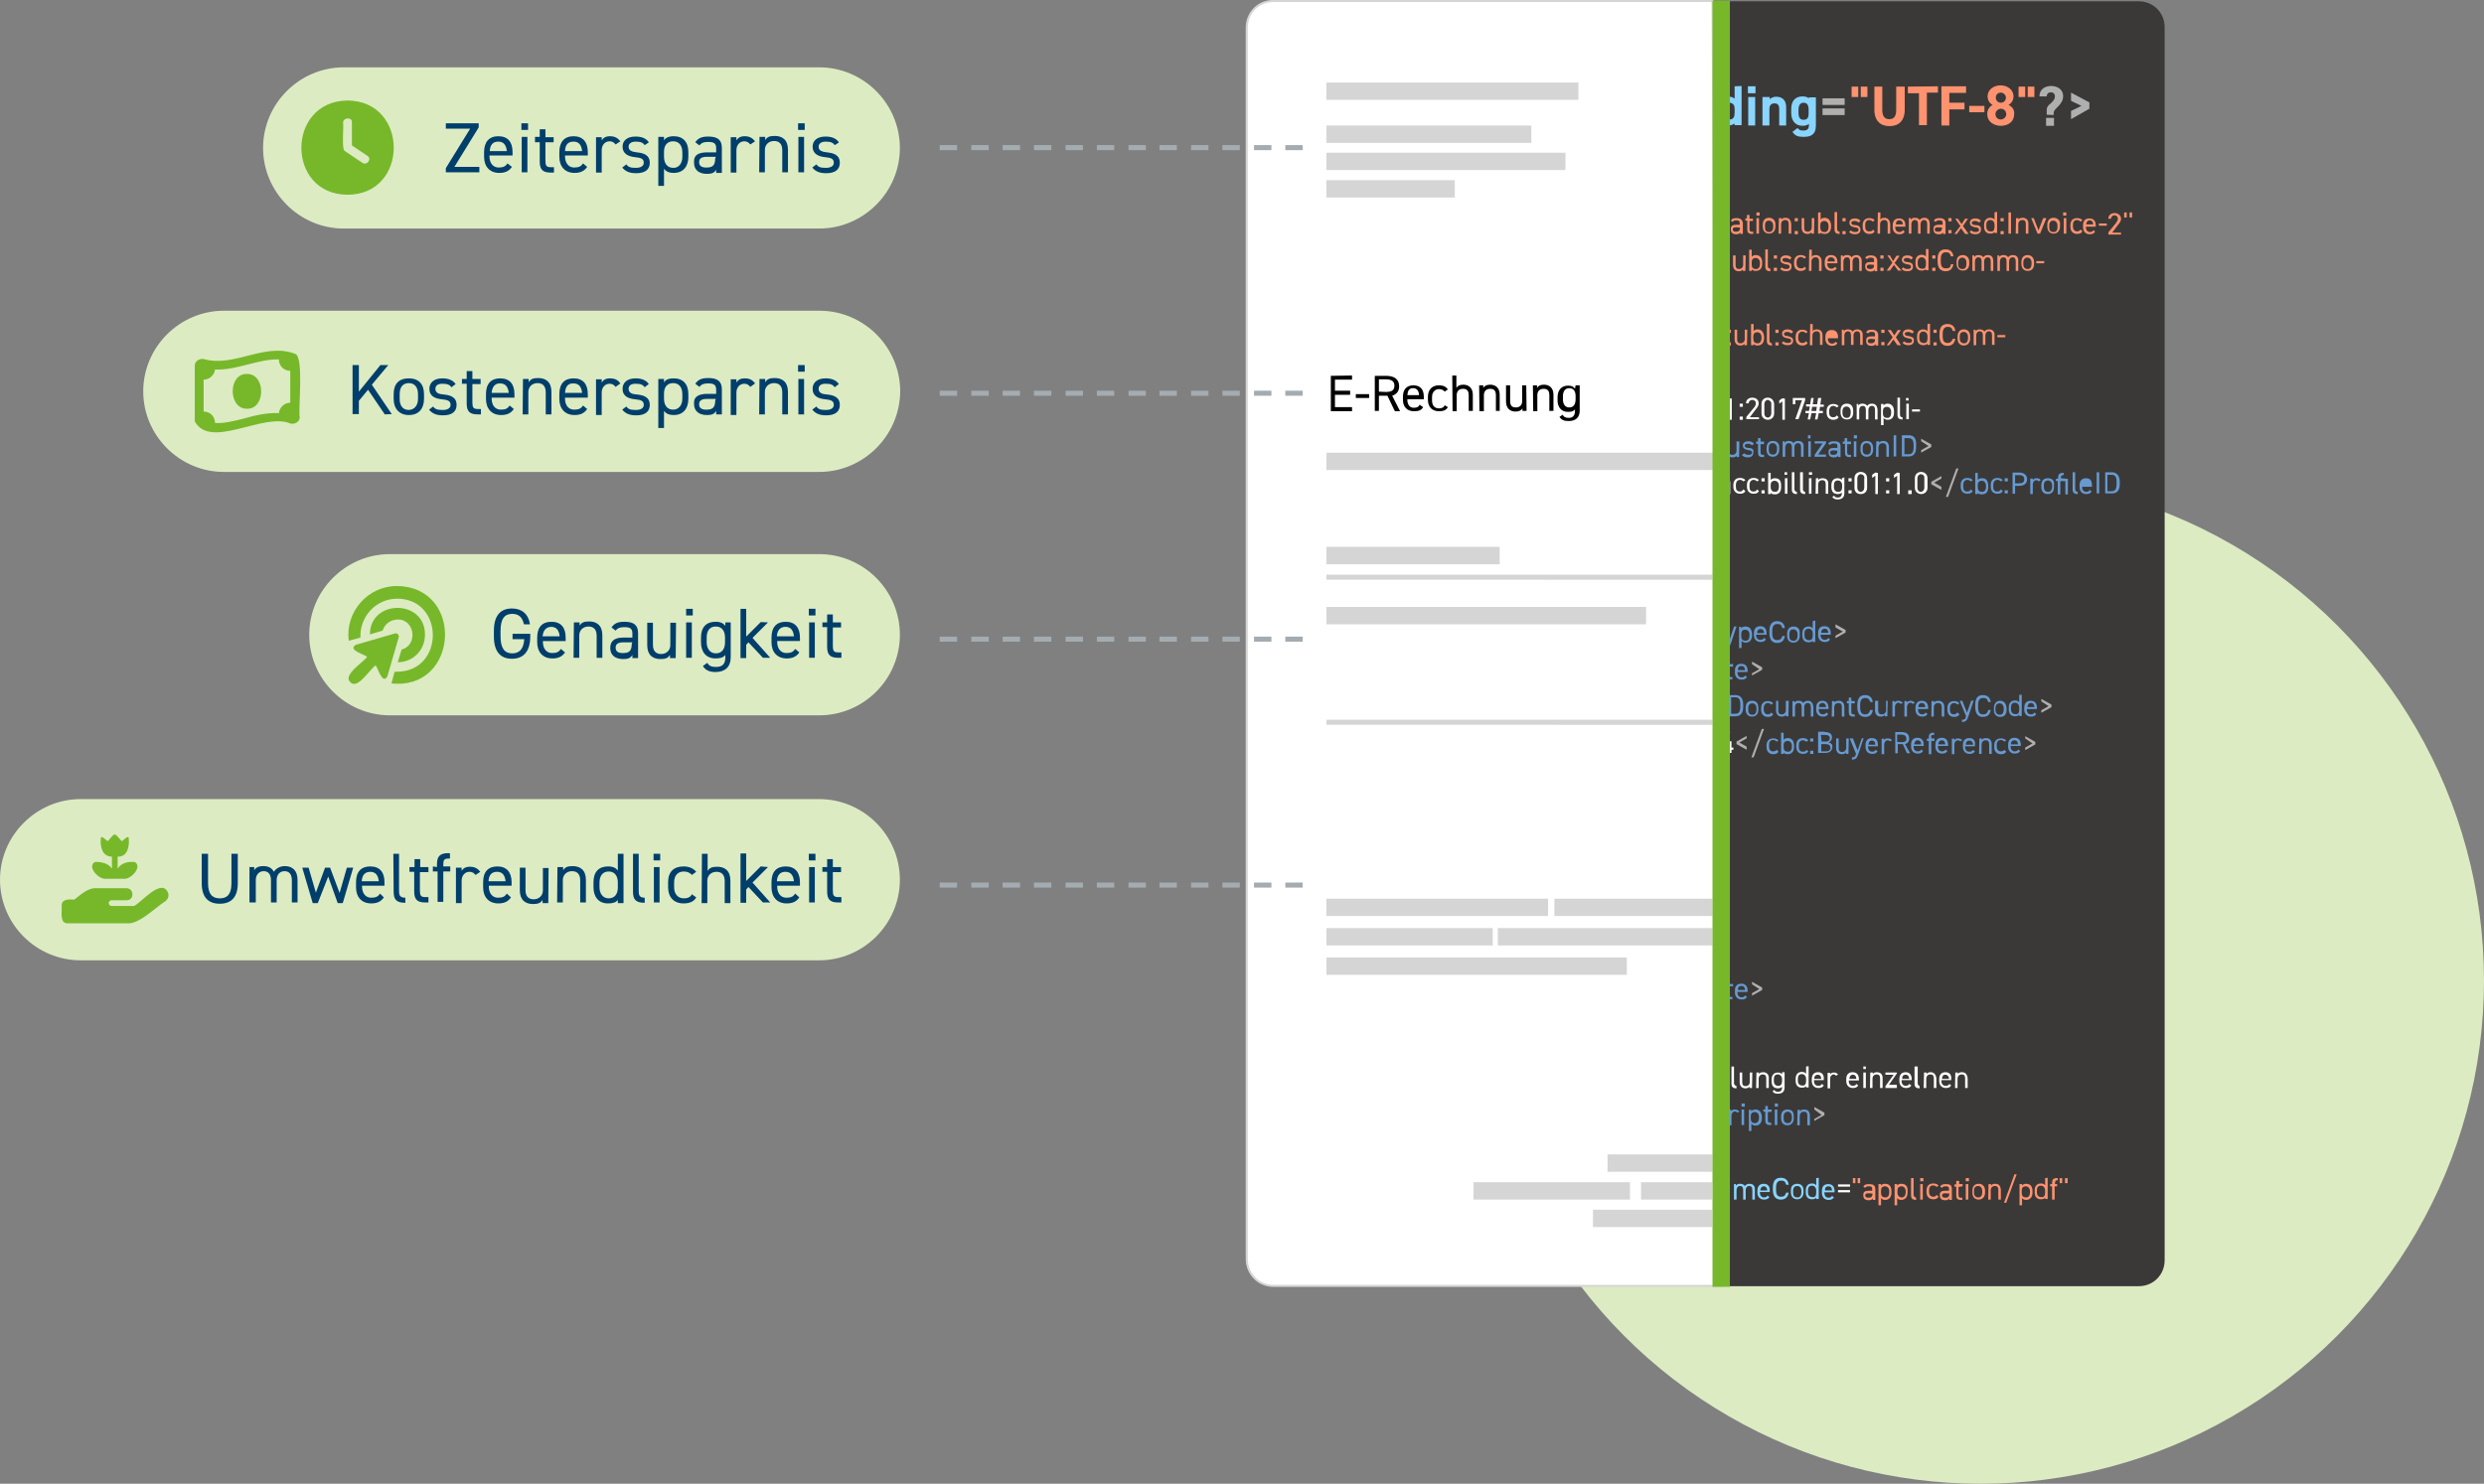
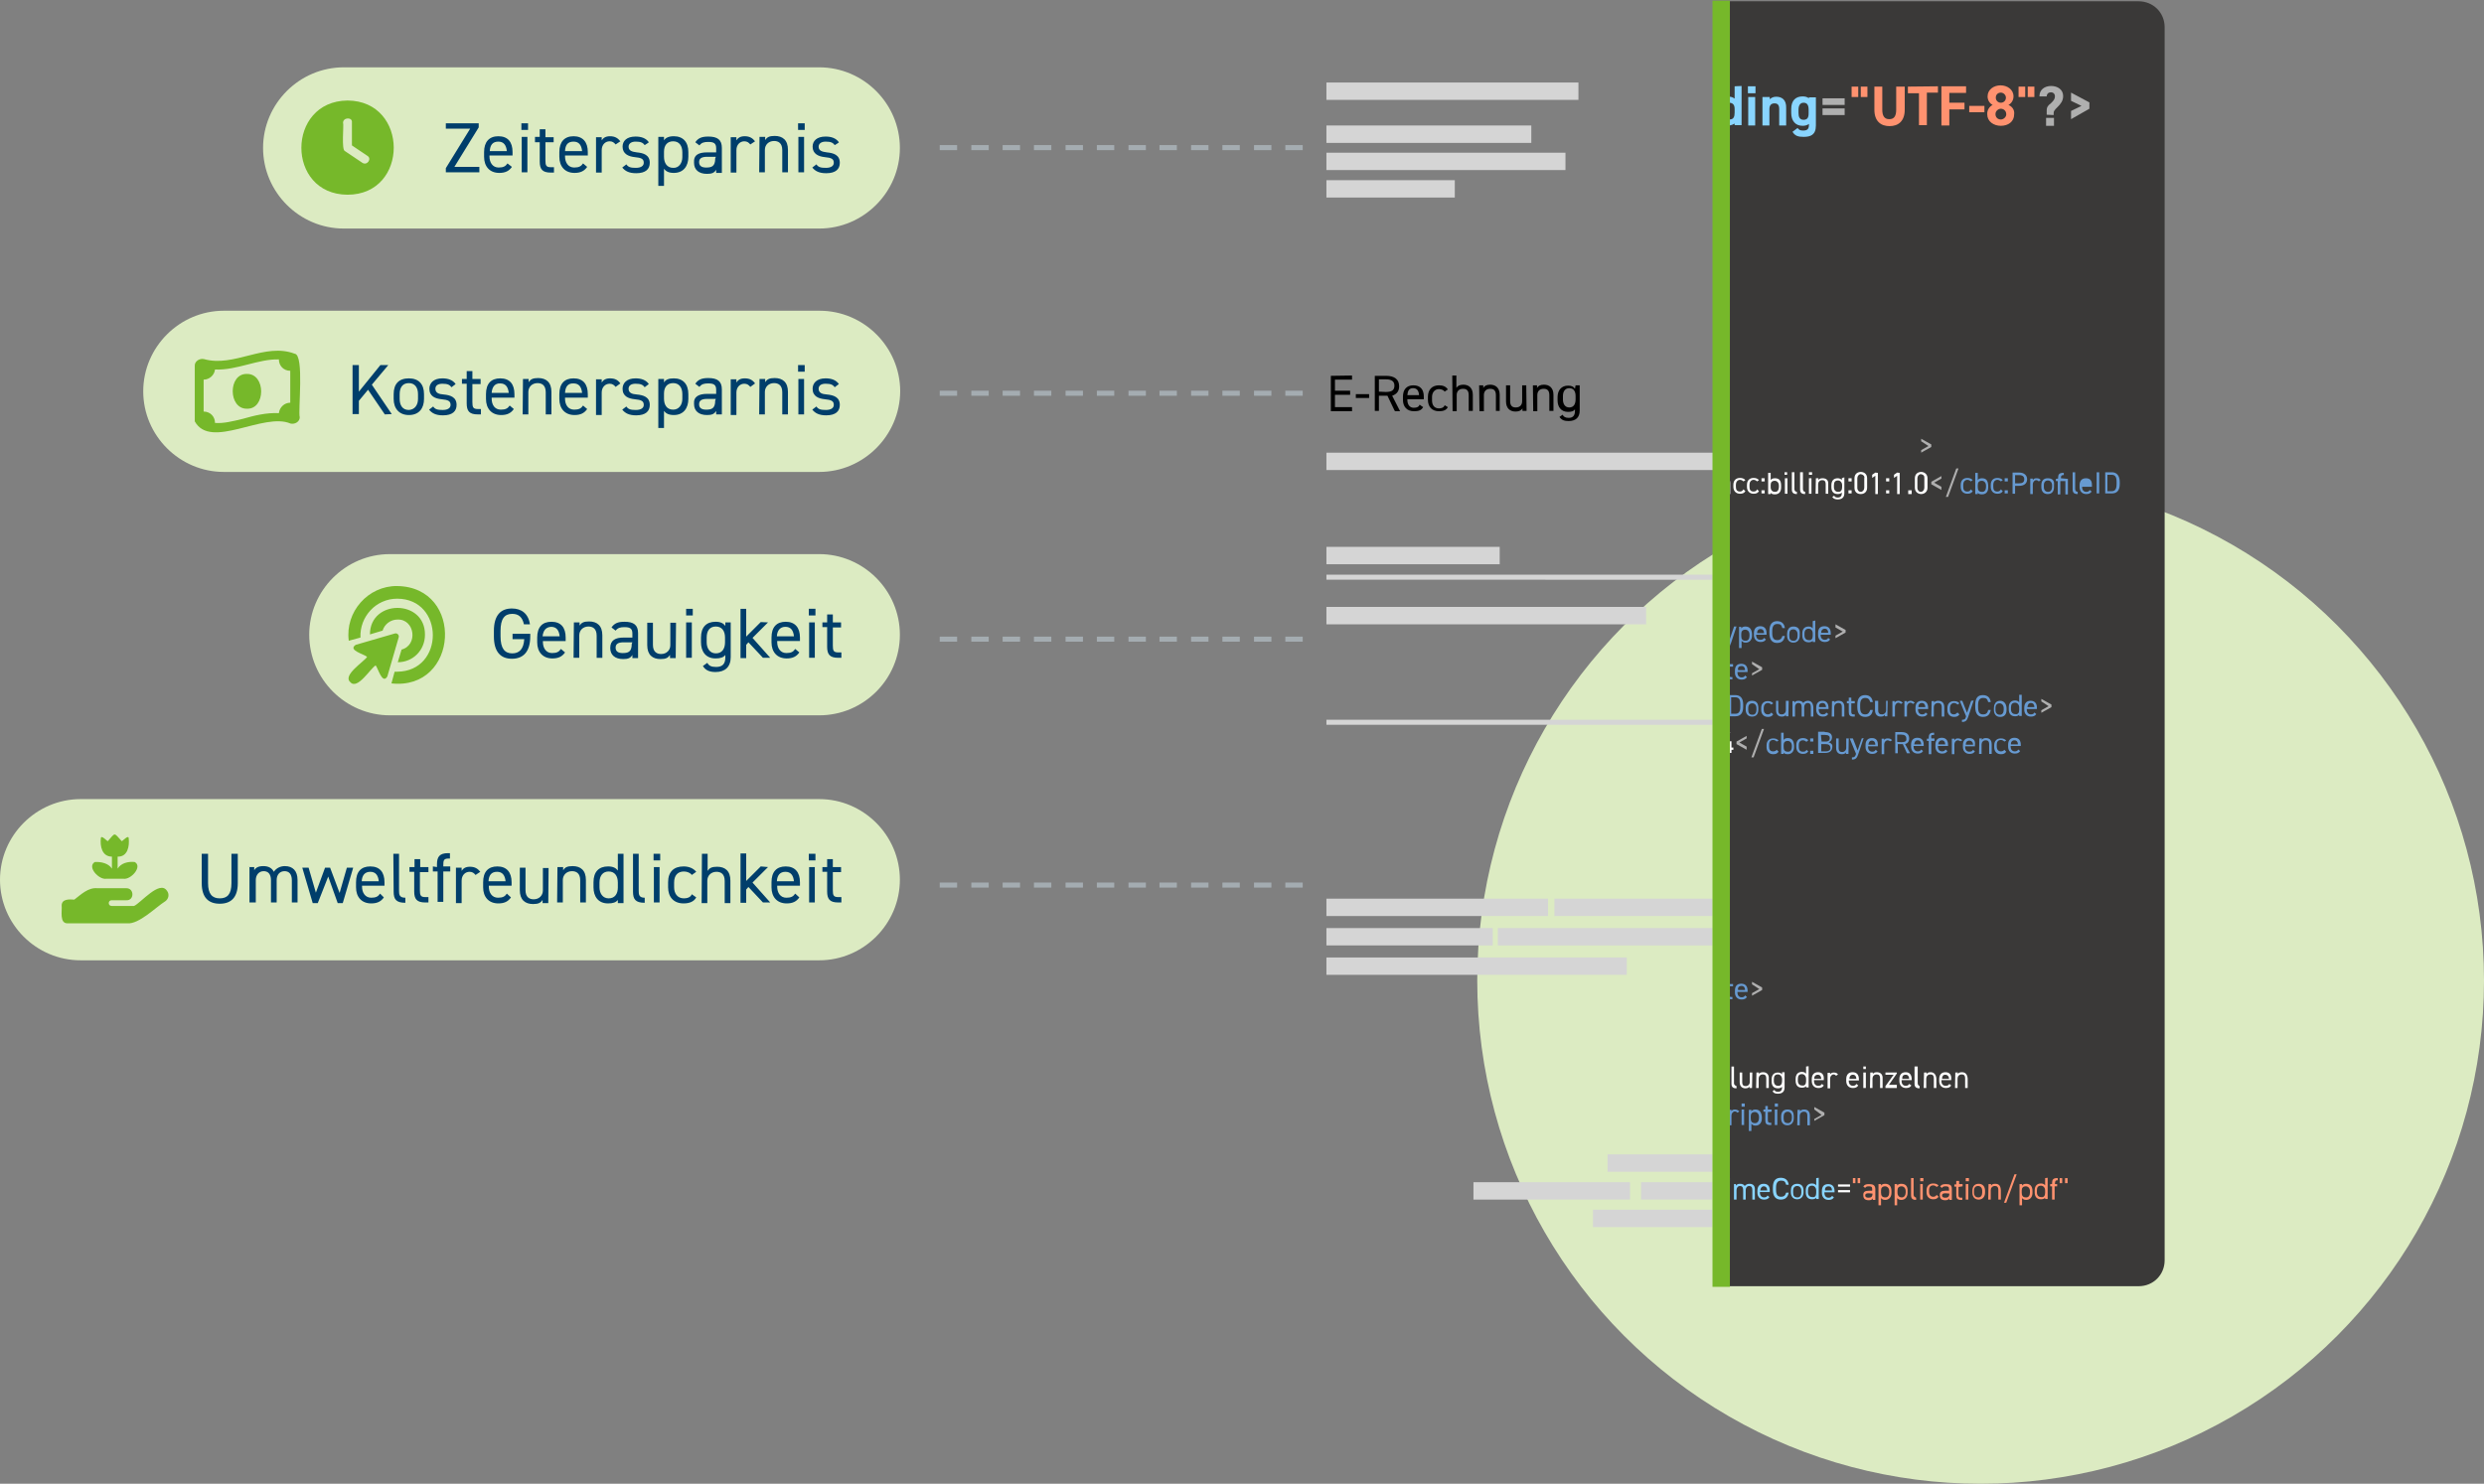
<svg xmlns="http://www.w3.org/2000/svg" version="1.1" id="Ebene_1" x="0" y="0" viewBox="0 0 785.6 469.4" style="enable-background:new 0 0 785.6 469.4" xml:space="preserve">
  <rect x="0" y="0" width="785.6" height="469.4" fill="#808080" stroke="none" />
  <style>.st0{fill:#dcebc2}.st2{fill:#89d5ff}.st3{fill:#afafaf}.st4{fill:#ff926f}.st5{fill:#fff}.st6{fill:#679ad1}.st8{fill:#d5d5d5}.st9{fill:#76b82a}.st10{fill:#003e6b}.st11{fill:#a4acb1}</style>
  <circle class="st0" cx="626.4" cy="310.2" r="159.2" />
  <path d="M684.6 8.6v390.1c0 4.6-3.6 8.2-8.2 8.2H545.7V.4h130.6c4.7 0 8.3 3.6 8.3 8.2z" style="fill:#3a3938" />
  <path class="st2" d="M572.1 30.7v.4c-.5-.4-1.1-.6-2-.6-2.2 0-3.6 1.3-3.6 4v1.2c0 2.5 1.3 4.1 3.6 4.1.8 0 1.5-.2 2-.6v.3c0 1.3-.5 1.8-1.8 1.8-1 0-1.3-.2-1.8-.8l-1.6 1.2c.8 1.3 1.8 1.6 3.5 1.6 2.2 0 3.9-.6 3.9-3.6v-8.9h-2.1l-.1-.1zm-.1 5.2c0 1.3-.4 2-1.6 2-1.3 0-1.6-1-1.6-2.2v-1c0-1.3.5-2.2 1.6-2.2s1.6.7 1.6 2.2v1.2zm-10.3-5.3c-1 0-1.7.5-2 .8v-.7h-2.3v9h2.2v-5.2c0-1.1.5-1.8 1.6-1.8 1 0 1.5.5 1.5 1.8v5.2h2.2v-5.5c.1-2.7-1.4-3.6-3.2-3.6zm-8.8.1v9h2.2v-9h-2.2zm-.1-3.4v2.2h2.4v-2.2h-2.4zm-4.2 0v3.9c-.4-.3-1-.6-1.6-.6v1.9c1.1.1 1.6.7 1.6 2v1.1c0 1.3-.3 2.2-1.6 2.2v1.9c.6-.1 1.1-.3 1.6-.6v.5h2.2V27.2l-2.2.1z" />
  <path class="st3" d="M576.4 34.3v2.1h7v-2.1h-7zm0-3.2v2.1h7v-2.1h-7z" />
  <path class="st4" d="M641.3 27.4v3.3h2.1v-3.3h-2.1zm-2.9 0v3.3h2.1v-3.3h-2.1zm-3.2 5.8c1-.5 1.6-1.6 1.6-2.7 0-2.2-2-3.5-4.1-3.5-2.1 0-4.1 1.3-4.1 3.5 0 1.1.6 2.2 1.6 2.7-1 .5-1.8 1.6-1.7 3 0 2.2 2 3.6 4.3 3.6s4.2-1.3 4.2-3.6c.2-1.4-.6-2.5-1.8-3zm-2.4-3.9c.8 0 1.6.7 1.6 1.6s-.7 1.6-1.6 1.6c-.8 0-1.6-.6-1.6-1.6 0-1.1.8-1.6 1.6-1.6zm0 8.5c-1 0-1.7-.7-1.7-1.7 0-1.1 1-1.7 1.7-1.7.8 0 1.7.6 1.7 1.7.1.7-.7 1.7-1.7 1.7zm-10-4.3v2h4.8v-2h-4.8zm-1-4.1v-2.1H614v12.4h2.5v-5.1h4.8v-2.1h-4.8v-3.1h5.3zm-18.4-2v2.1h3.5v10.1h2.5V29.3h3.5v-2l-9.5.1zm-3.7 0v7.3c0 2.1-.7 3-2.2 3-1.5 0-2.2-1-2.2-3v-7.3h-2.5v7.3c0 3.6 2 5.2 4.8 5.2s4.8-1.6 4.8-5.2v-7.3h-2.7zm-11.2 0v3.3h2.1v-3.3h-2.1zm-2.9 0v3.3h2.1v-3.3h-2.1z" />
  <path class="st3" d="M655 29.3v2.6l3.3 1.6-3.3 1.6v2.6l5.8-3.3v-2l-5.8-3.1zm-7.9 8v2.5h2.5v-2.5h-2.5zm1.6-10.1c-2 0-3.7 1.1-3.7 3.3h2.3c0-.8.6-1.3 1.3-1.3.8 0 1.3.5 1.3 1.3s-.4 1.3-1.1 2l-.8.7c-.6.6-.7 1.1-.7 1.8v1.3l2.2.1v-.6c0-.6.2-.8.6-1.3l.6-.6c1-1 1.8-2 1.8-3.5 0-2.1-1.8-3.2-3.8-3.2z" />
-   <path class="st4" d="M631.7 106v.7h2.5v-.7h-2.5zm-2.6-1.8c-.6 0-1.2.2-1.5.7-.3-.5-.8-.7-1.5-.7-.6 0-1 .2-1.3.6v-.5h-.6v4.9h.8v-3.1c0-.7.4-1.3 1.1-1.3.6 0 1 .3 1 1.3v3h.8v-3c0-.7.4-1.3 1.1-1.3.6 0 1 .3 1 1.3v3h.8v-3c.1-1.2-.6-1.9-1.7-1.9zm-8 0c-.8 0-1.4.3-1.7 1-.2.3-.3.8-.3 1.3v.6c0 1.3.7 2.2 2 2.2s2-1 2-2.2v-.6c0-1.4-.7-2.3-2-2.3zm1.3 2.9c0 .8-.4 1.6-1.3 1.5-.8 0-1.3-.6-1.3-1.5v-.6c0-1 .4-1.5 1.3-1.5.7 0 1.3.6 1.3 1.5v.6zm-10.9-2.8v1h1v-1h-1zm4.5 4.2c-1.1 0-1.6-.6-1.6-2.2v-.7c0-1.6.6-2.2 1.6-2.2s1.3.3 1.6 1.3h.8c-.2-1.5-1.1-2.2-2.5-2.2-1.5 0-2.5.8-2.5 3.1v.7c0 2.2 1 3.1 2.5 3.1 1.3 0 2.2-.6 2.5-2.2h-.8c-.3.8-.8 1.3-1.6 1.3zm-4.5-3.2h1v-1h-1v1zm0-1v1h1v-1h-1zm0 4v1h1v-1h-1zm0-4v1h1v-1h-1zm-1.9-1.8v2.3c-.2-.3-.6-.6-1.3-.6-1.3 0-2 .8-2 2.2v.6c0 1.3.6 2.2 2 2.2.6 0 1.1-.2 1.3-.5v.4h.8v-6.7l-.8.1zm0 4.7c0 .8-.4 1.5-1.3 1.3-.8 0-1.3-.6-1.3-1.5v-.6c0-1 .5-1.5 1.3-1.5s1.3.6 1.3 1.5v.8zm-6-.9c-.6 0-1.2-.2-1.2-.7 0-.3.4-.6 1-.6s1 .2 1.3.5l.6-.5c-.4-.6-1-.8-1.8-.8-1.1 0-1.7.6-1.7 1.3 0 1.1.8 1.3 1.6 1.5 1 .1 1.3.3 1.3.8s-.4.7-1.1.7c-.6 0-1.1-.2-1.3-.5l-.6.4c.3.5 1 .8 1.8.8 1.3 0 1.8-.6 1.8-1.5.1-1-.8-1.2-1.7-1.4zm-4 .4 1.6-2.3h-1l-1.1 1.7-1.1-1.7h-1l1.6 2.3-1.9 2.5h.8l1.3-1.8 1.3 1.8h1.1l-1.6-2.5zm-4.6 2.5h1v-1h-1v1zm0-4.9v1h1v-1h-1zm-3 0c-1 0-1.5.2-1.8.8l.6.4c.2-.4.6-.5 1.1-.5.7 0 1.1.1 1.1.8v.6h-1.1c-1.1 0-1.8.3-1.7 1.5 0 1 .6 1.5 1.7 1.5.6 0 1-.1 1.3-.6v.5h.8v-3.5c-.1-1-.9-1.5-2-1.5zm1 3c0 1.1-.5 1.3-1.3 1.3-.6 0-1-.2-1-.7 0-.5.3-.7 1.1-.7l1.2.1zm-11.7-.2v-.5c0-1.3-.6-2.2-2-2.2-1.3 0-2 .8-2 2.2v.6c0 1.3.8 2.2 2.1 2.2.8 0 1.3-.2 1.7-.8l-.6-.5c-.2.4-.5.6-1.1.6-.8 0-1.3-.6-1.3-1.5v-.2h3.2v.1zm-3.1-.9c.1-.8.4-1.3 1.1-1.3s1.1.5 1.1 1.3h-2.2zm9.2-2c-.6 0-1.1.2-1.5.7-.3-.5-.8-.7-1.5-.7s-1 .2-1.3.6v-.5h-.6v4.9h.8v-3.1c0-.7.4-1.3 1.1-1.3.6 0 1 .3 1 1.3v3h.8v-3c0-.7.4-1.3 1.1-1.3.6 0 1 .3 1 1.3v3h.8v-3c.1-1.2-.6-1.9-1.7-1.9zm-9.2 2c.1-.8.4-1.3 1.1-1.3s1.1.5 1.1 1.3h-2.2zm0 0c.1-.8.4-1.3 1.1-1.3s1.1.5 1.1 1.3h-2.2zm-3.6-2c-.7 0-1.1.2-1.3.6v-2.3h-.8l-.1 6.7h.8v-3.1c0-.7.5-1.3 1.3-1.3.6 0 1.1.2 1.1 1.3v3h.8v-3c0-1.3-.7-1.9-1.8-1.9zm-4.6 4.3c-.8 0-1.3-.6-1.3-1.5v-.6c0-.8.5-1.5 1.3-1.5.4 0 .8.2 1.1.5l.6-.4c-.4-.5-1-.7-1.7-.7-1.3 0-2.1.8-2.1 2.2v.6c0 1.3.8 2.2 2.1 2.2.8 0 1.3-.2 1.7-.8l-.6-.6c-.2.5-.5.6-1.1.6zm-4.7-2.2c-.6 0-1.1-.2-1.1-.7 0-.3.4-.6 1-.6s1 .2 1.3.5l.6-.5c-.4-.6-1-.8-1.8-.8-1.1 0-1.7.6-1.7 1.3 0 1.1.8 1.3 1.6 1.5 1 .1 1.3.3 1.3.8s-.4.7-1.1.7-1.1-.2-1.3-.5l-.6.4c.3.5 1 .8 1.8.8 1.3 0 1.8-.6 1.8-1.5 0-1-1-1.2-1.8-1.4zm-3.8 2v1h1v-1h-1zm0-4v1h1v-1h-1zm-5.6-.1c-.6 0-1.1.2-1.3.6v-2.3h-.8v6.7h.8v-.4c.2.3.6.5 1.3.5 1.3 0 2-1 2-2.2v-.6c-.1-1.4-.8-2.3-2-2.3zm1.2 2.9c0 .8-.5 1.6-1.3 1.5-1 0-1.3-.6-1.3-1.5v-.7c0-.8.4-1.3 1.3-1.3.7 0 1.3.6 1.3 1.5v.5zm2.5.4v-5.1h-.8v5.4c0 1 .4 1.5 1.6 1.5v-.7c-.8-.1-.8-.7-.8-1.1zm-3.7-3.3c-.6 0-1.1.2-1.3.6v-2.3h-.8v6.7h.8v-.4c.2.3.6.5 1.3.5 1.3 0 2-1 2-2.2v-.6c-.1-1.4-.8-2.3-2-2.3zm1.2 2.9c0 .8-.5 1.6-1.3 1.5-1 0-1.3-.6-1.3-1.5v-.7c0-.8.4-1.3 1.3-1.3.7 0 1.3.6 1.3 1.5v.5zm-1.2-2.9c-.6 0-1.1.2-1.3.6v-2.3h-.8v6.7h.8v-.4c.2.3.6.5 1.3.5 1.3 0 2-1 2-2.2v-.6c-.1-1.4-.8-2.3-2-2.3zm1.2 2.9c0 .8-.5 1.6-1.3 1.5-1 0-1.3-.6-1.3-1.5v-.7c0-.8.4-1.3 1.3-1.3.7 0 1.3.6 1.3 1.5v.5zm-1.2-2.9c-.6 0-1.1.2-1.3.6v-2.3h-.8v6.7h.8v-.4c.2.3.6.5 1.3.5 1.3 0 2-1 2-2.2v-.6c-.1-1.4-.8-2.3-2-2.3zm1.2 2.9c0 .8-.5 1.6-1.3 1.5-1 0-1.3-.6-1.3-1.5v-.7c0-.8.4-1.3 1.3-1.3.7 0 1.3.6 1.3 1.5v.5zm-5.3-2.8v3c0 .7-.5 1.3-1.3 1.3-.6 0-1.1-.2-1.1-1.3v-3h-.8v3c0 1.3.7 2 1.8 2 .7 0 1.1-.2 1.3-.6v.5h.8l.1-4.9h-.8zm-5.4 4v1h1v-1h-1zm0-4v1h1v-1h-1zM644 82.6v.7h2.5v-.7H644zm-2.7-1.9c-1.3 0-2 .8-2 2.2v.6c0 1.3.7 2.2 2 2.2s2-.8 2-2.2v-.6c0-1.3-.8-2.2-2-2.2zm1.2 2.9c0 .8-.4 1.6-1.3 1.5-.8 0-1.3-.6-1.3-1.5V83c0-.8.4-1.5 1.3-1.5.7 0 1.3.6 1.3 1.5v.6zm-5.9-2.9c-.6 0-1.1.2-1.5.7-.3-.5-.8-.7-1.5-.7-.6 0-1 .2-1.3.6v-.5h-.6v4.9h.8v-3c0-.7.4-1.3 1.1-1.3.6 0 1 .3 1 1.3v3h.8v-3c0-.7.4-1.3 1.1-1.3.6 0 1 .3 1 1.3v3h.8v-3c.1-1.3-.5-2-1.7-2zm-15.8 0c-.8 0-1.4.3-1.7.8-.2.3-.3.8-.3 1.3v.6c0 1.3.7 2.2 2 2.2s2-.8 2-2.2v-.6c0-1.2-.8-2.1-2-2.1zm1.1 2.9c0 .8-.3 1.6-1.3 1.5-1 0-1.3-.6-1.3-1.5V83c0-.8.5-1.5 1.3-1.5s1.3.6 1.3 1.5v.6zm6.8-2.9c-.6 0-1.1.2-1.5.7-.3-.5-.8-.7-1.5-.7s-1 .2-1.3.6v-.5h-.6v4.9h.8v-3c0-.7.4-1.3 1.1-1.3.6 0 1 .3 1 1.3v3h.8v-3c0-.7.4-1.3 1.1-1.3.6 0 1 .3 1 1.3v3h.8v-3c0-1.3-.5-2-1.7-2zm-7.9 0c-.8 0-1.4.3-1.7.8-.2.3-.3.8-.3 1.3v.6c0 1.3.7 2.2 2 2.2s2-.8 2-2.2v-.6c0-1.2-.8-2.1-2-2.1zm1.1 2.9c0 .8-.3 1.6-1.3 1.5-1 0-1.3-.6-1.3-1.5V83c0-.8.5-1.5 1.3-1.5s1.3.6 1.3 1.5v.6zm-1.1-2.9c-.8 0-1.4.3-1.7.8-.2.3-.3.8-.3 1.3v.6c0 1.3.7 2.2 2 2.2s2-.8 2-2.2v-.6c0-1.2-.8-2.1-2-2.1zm1.1 2.9c0 .8-.3 1.6-1.3 1.5-1 0-1.3-.6-1.3-1.5V83c0-.8.5-1.5 1.3-1.5s1.3.6 1.3 1.5v.6zm-1.1-2.9c-.8 0-1.4.3-1.7.8-.2.3-.3.8-.3 1.3v.6c0 1.3.7 2.2 2 2.2s2-.8 2-2.2v-.6c0-1.2-.8-2.1-2-2.1zm1.1 2.9c0 .8-.3 1.6-1.3 1.5-1 0-1.3-.6-1.3-1.5V83c0-.8.5-1.5 1.3-1.5s1.3.6 1.3 1.5v.6zm-10.8-2.8v1h1v-1h-1zm4.3 4.1c-1.1 0-1.6-.6-1.6-2.2V82c0-1.6.6-2.2 1.6-2.2s1.3.3 1.6 1.3h.8c-.2-1.5-1.1-2.2-2.5-2.2-1.5 0-2.5.8-2.5 3.1v.7c0 2.2 1 3.1 2.5 3.1 1.3 0 2.2-.6 2.5-2.2h-.8c-.1 1-.5 1.3-1.6 1.3zm-4.3-4.1v1h1v-1h-1zm0 3.9v1h1v-1h-1zm0-3.9v1h1v-1h-1zm-2-1.9v2.3c-.2-.3-.6-.6-1.3-.6-1.3 0-2 .8-2 2.2v.6c0 1.3.6 2.2 2 2.2.6 0 1.1-.2 1.3-.5v.4h.8v-6.7h-.8zm0 4.8c0 .8-.3 1.5-1.3 1.3-.8 0-1.3-.6-1.3-1.5v-.6c0-.8.4-1.5 1.3-1.5.7 0 1.3.6 1.3 1.5v.8zm-5.9-.8c-.6 0-1.1-.2-1.1-.7 0-.4.4-.6 1-.6s1 .2 1.3.5l.6-.5c-.4-.6-1-.8-1.8-.8-1.1 0-1.7.6-1.7 1.3 0 1.1.8 1.3 1.6 1.5 1 .1 1.3.3 1.3.8s-.4.7-1.1.7c-.7 0-1.1-.2-1.3-.5l-.6.4c.3.5.8.8 1.8.8 1.3 0 1.8-.6 1.8-1.5 0-1.1-.8-1.3-1.8-1.4zm-4 .3 1.6-2.3h-1l-1.1 1.7-1-1.8h-.8l1.6 2.3-1.8 2.5h1l1.3-1.8 1.3 1.8h1.1l-2.2-2.4zm-4.5 2.5h1v-1h-1v1zm0-4.9v1h1v-1h-1zm-3 0c-1 0-1.5.2-1.8.8l.6.4c.2-.4.6-.5 1.1-.5.7 0 1.1.1 1.1.8v.6h-1.1c-1.1 0-1.8.3-1.7 1.5 0 .8.6 1.5 1.7 1.5.6 0 1-.1 1.3-.6v.5h.8v-3.5c-.2-1-.8-1.5-2-1.5zm1 3c0 1.1-.5 1.3-1.3 1.3-.6 0-1-.2-1-.7 0-.5.3-.7 1.1-.7l1.2.1zm-5.6-3.1c-.6 0-1.1.2-1.5.7-.3-.5-.8-.7-1.5-.7-.6 0-1 .2-1.3.6v-.5h-.6v4.9h.8v-3c0-.7.4-1.3 1.1-1.3.6 0 1 .3 1 1.3v3h.8v-3c0-.7.4-1.3 1.1-1.3.6 0 1 .3 1 1.3v3h.8v-3c0-1.3-.7-2-1.7-2zm-12.8 0c-.7 0-1.1.2-1.3.6V79h-.8l-.1 6.7h.8v-3c0-.7.5-1.3 1.3-1.3.6 0 1.1.2 1.1 1.3v3h.8v-3c0-1.3-.8-2-1.8-2zm-4.8 4.2c-.8 0-1.3-.6-1.3-1.5v-.6c0-.8.5-1.5 1.3-1.5.4 0 .8.2 1.1.5l.6-.4c-.4-.5-1-.7-1.7-.7-1.3 0-2.1.8-2.1 2.2v.6c0 1.3.8 2.2 2.1 2.2.8 0 1.3-.2 1.7-.8l-.6-.6c0 .6-.5.6-1.1.6zm-4.6-2c-.6 0-1.2-.2-1.2-.7 0-.4.4-.6 1-.6s1 .2 1.3.5l.6-.5c-.4-.6-1-.8-1.8-.8-1.1 0-1.7.6-1.7 1.3 0 1.1.8 1.3 1.6 1.5 1 .1 1.3.3 1.3.8s-.4.7-1.1.7-1.1-.2-1.3-.5l-.6.4c.3.5 1 .8 1.8.8 1.3 0 1.8-.6 1.8-1.5.1-1.1-.8-1.3-1.7-1.4zm-3.9 1.8v1h1v-1h-1zm0-3.9v1h1v-1h-1zm-5.7-.1c-.6 0-1.1.2-1.3.6V79h-.8v6.7h.8v-.5c.2.3.6.5 1.3.5 1.3 0 2-.8 2-2.2v-.6c0-1.3-.7-2.2-2-2.2zm1.3 2.9c0 .8-.4 1.6-1.3 1.5-1 0-1.3-.6-1.3-1.5v-.7c0-.8.4-1.3 1.3-1.3.7 0 1.3.6 1.3 1.5v.5zm2.5.4v-5.1h-.8v5.4c0 1 .4 1.5 1.6 1.5V85c-.8-.1-.8-.5-.8-1zm-3.8-3.3c-.6 0-1.1.2-1.3.6V79h-.8v6.7h.8v-.5c.2.3.6.5 1.3.5 1.3 0 2-.8 2-2.2v-.6c0-1.3-.7-2.2-2-2.2zm1.3 2.9c0 .8-.4 1.6-1.3 1.5-1 0-1.3-.6-1.3-1.5v-.7c0-.8.4-1.3 1.3-1.3.7 0 1.3.6 1.3 1.5v.5zm-1.3-2.9c-.6 0-1.1.2-1.3.6V79h-.8v6.7h.8v-.5c.2.3.6.5 1.3.5 1.3 0 2-.8 2-2.2v-.6c0-1.3-.7-2.2-2-2.2zm1.3 2.9c0 .8-.4 1.6-1.3 1.5-1 0-1.3-.6-1.3-1.5v-.7c0-.8.4-1.3 1.3-1.3.7 0 1.3.6 1.3 1.5v.5zm-1.3-2.9c-.6 0-1.1.2-1.3.6V79h-.8v6.7h.8v-.5c.2.3.6.5 1.3.5 1.3 0 2-.8 2-2.2v-.6c0-1.3-.7-2.2-2-2.2zm1.3 2.9c0 .8-.4 1.6-1.3 1.5-1 0-1.3-.6-1.3-1.5v-.7c0-.8.4-1.3 1.3-1.3.7 0 1.3.6 1.3 1.5v.5zm-5.3-2.8v3c0 .7-.5 1.3-1.3 1.3-.6 0-1.1-.2-1.1-1.3v-3h-.8v3c0 1.3.7 2 1.8 2 .7 0 1.1-.2 1.3-.6v.5h.8l.1-4.9h-.8zm-5.3 3.9v1h1v-1h-1zm0-3.9v1h1v-1h-1zm127.5-13.6v1.6h.8v-1.6h-.8zm-1.7 0v1.6h.8v-1.6h-.8zm-2 4c.4-.5 1-1.1 1-2 0-1.1-1-1.8-2-1.8-1.1 0-2 .6-2 1.8h.8c.1-.7.6-1.1 1.1-1.1.5 0 1.1.3 1.1 1.1 0 .5-.2.8-.7 1.5l-2.3 2.8v.7h4v-.6H668l1.8-2.4zm-6-.5v.7h2.5v-.7h-2.5zm-1 1.1v-.5c0-1.3-.6-2.2-2-2.2s-2 .8-2 2.2v.6c0 1.3.8 2.2 2.1 2.2.8 0 1.3-.2 1.7-.8l-.5-.5c-.2.4-.5.6-1.1.6-.8 0-1.3-.6-1.3-1.5v-.2h3.1v.1zm-1.9-2.1c.7 0 1.1.5 1.1 1.3h-2.2c0-.8.5-1.3 1.1-1.3zm-4 3.5c-.8 0-1.3-.6-1.3-1.5v-.6c0-1 .5-1.5 1.3-1.5.4 0 .8.2 1.1.5l.6-.4c-.4-.5-1-.7-1.7-.7-1.3 0-2.1.8-2.1 2.2v.6c0 1.3.8 2.2 2.1 2.2.8 0 1.3-.2 1.7-.8l-.6-.6c-.4.5-.6.6-1.1.6zm-4.2-4.2v4.9h.8V69h-.8zm-.2-1.8v1h1v-1h-1zm-3 1.7c-1.3 0-2 .8-2 2.2v.6c0 1.3.7 2.2 2 2.2s2-1 2-2.2v-.6c.2-1.2-.7-2.2-2-2.2zm1.2 3c0 .8-.3 1.6-1.3 1.5-1 0-1.3-.6-1.3-1.5v-.6c0-1 .5-1.5 1.3-1.5.7 0 1.3.6 1.3 1.5v.6zm-4.5-2.9-1.5 3.9-1.5-3.9h-.8l2 4.9h.8l2-4.9h-1zm-6.5-.1c-.7 0-1.1.2-1.3.6V69h-.8l-.1 4.9h.8v-3c0-.7.5-1.3 1.3-1.3.6 0 1.1.2 1.1 1.3v3h.8v-3c.1-1.3-.7-2-1.8-2zm-4.5-1.7v6.7h.8v-6.7h-.8zm-2.5 5.9v1h1v-1h-1zm0-4.1v1h1v-1h-1zm-1.9-1.8v2.3c-.2-.3-.6-.6-1.3-.6-1.3 0-2 .8-2 2.2v.6c0 1.3.6 2.2 2 2.2.6 0 1.1-.2 1.3-.5v.3h.8V67l-.8.2zm0 4.7c0 .8-.4 1.5-1.3 1.3-.8 0-1.3-.6-1.3-1.5v-.6c0-1 .5-1.5 1.3-1.5s1.3.6 1.3 1.5v.8zm-6-.7c-.6 0-1.2-.2-1.2-.7 0-.4.4-.6 1-.6s1 .2 1.3.5l.6-.5c-.4-.6-1-.8-1.8-.8-1.1 0-1.7.6-1.7 1.3 0 1.1.8 1.3 1.6 1.5 1 .1 1.3.3 1.3.8s-.4.7-1.1.7-1.1-.2-1.3-.5l-.6.4c.3.5 1 .8 1.8.8 1.3 0 1.8-.6 1.8-1.5.1-1.1-.7-1.4-1.7-1.4zm-4 .3 1.6-2.3h-.9l-1.1 1.7-1.2-1.7h-.8l1.6 2.3-1.9 2.5h.8l1.3-1.8 1.3 1.8h1.1l-1.8-2.5zm-4.6 2.3h1v-1h-1v1zm0-4.8v1h1v-1h-1zm-2.8 0c-1 0-1.5.2-1.8.8l.6.4c.2-.4.6-.5 1.1-.5.7 0 1.1.1 1.1.8v.6h-1.2c-1.1 0-1.8.3-1.7 1.5 0 1 .6 1.5 1.7 1.5.6 0 1-.1 1.3-.6v.5h.8v-3.5c0-1-.7-1.5-1.9-1.5zm.8 3c0 1.1-.5 1.3-1.3 1.3-.6 0-1-.2-1-.7 0-.5.3-.7 1.1-.7l1.2.1zm-5.6-3.1c-.6 0-1.1.2-1.5.7-.3-.5-.8-.7-1.5-.7s-1 .2-1.3.6V69h-.6v4.9h.8v-3c0-.7.4-1.3 1.1-1.3.6 0 1 .3 1 1.3v3h.8v-3c0-.7.4-1.3 1.1-1.3.6 0 1 .3 1 1.3v3h.8v-3c0-1.3-.6-2-1.7-2zm-6 2.9v-.5c0-1.3-.6-2.2-2-2.2-1.3 0-2 .8-2 2.2v.6c0 1.3.8 2.2 2.1 2.2.8 0 1.3-.2 1.7-.8l-.6-.5c-.2.4-.5.6-1.1.6-.8 0-1.3-.6-1.3-1.5v-.2h3.2v.1zm-1.9-2.1c.7 0 1.1.5 1.1 1.3h-2.2c0-.8.3-1.3 1.1-1.3zm-4.7-.8c-.7 0-1.1.2-1.3.6v-2.3h-.8l-.1 6.7h.8v-3c0-.7.5-1.3 1.3-1.3.6 0 1.1.2 1.1 1.3v3h.8v-3c-.1-1.3-.8-2-1.8-2zm-4.8 4.3c-1 0-1.3-.6-1.3-1.5v-.6c0-1 .5-1.5 1.3-1.5.3 0 .8.2 1.1.5l.6-.4c-.4-.5-1-.7-1.7-.7-1.3 0-2.1.8-2.1 2.2v.6c0 1.3.8 2.2 2.1 2.2.8 0 1.3-.2 1.7-.8l-.6-.6c0 .5-.6.6-1.1.6zm-4.6-2c-.6 0-1.1-.2-1.1-.7 0-.4.4-.6 1-.6s1 .2 1.3.5l.6-.5c-.4-.6-1-.8-1.8-.8-1.1 0-1.7.6-1.7 1.3 0 1.1.8 1.3 1.6 1.5 1 .1 1.3.3 1.3.8s-.4.7-1.1.7c-.6 0-1.1-.2-1.3-.5l-.6.4c.3.5 1 .8 1.8.8 1.3 0 1.8-.6 1.8-1.5-.1-1.1-1-1.4-1.8-1.4zm-3.9 1.9v1h1v-1h-1zm0-4.1v1h1v-1h-1zm-5.6-.1c-.6 0-1.1.2-1.3.6v-2.3h-.8v6.7h.8v-.4c.2.3.6.5 1.3.5 1.3 0 2-1 2-2.2v-.6c-.1-1.3-.8-2.3-2-2.3zm1.2 3c0 .8-.4 1.6-1.3 1.5-1 0-1.3-.6-1.3-1.5v-.7c0-.8.4-1.3 1.3-1.3.7 0 1.3.6 1.3 1.5v.5zm2.7.3v-5.1h-.8v5.4c0 1 .4 1.5 1.6 1.5v-.7c-.8-.1-.8-.6-.8-1.1zm-3.9-3.3c-.6 0-1.1.2-1.3.6v-2.3h-.8v6.7h.8v-.4c.2.3.6.5 1.3.5 1.3 0 2-1 2-2.2v-.6c-.1-1.3-.8-2.3-2-2.3zm1.2 3c0 .8-.4 1.6-1.3 1.5-1 0-1.3-.6-1.3-1.5v-.7c0-.8.4-1.3 1.3-1.3.7 0 1.3.6 1.3 1.5v.5zm-1.2-3c-.6 0-1.1.2-1.3.6v-2.3h-.8v6.7h.8v-.4c.2.3.6.5 1.3.5 1.3 0 2-1 2-2.2v-.6c-.1-1.3-.8-2.3-2-2.3zm1.2 3c0 .8-.4 1.6-1.3 1.5-1 0-1.3-.6-1.3-1.5v-.7c0-.8.4-1.3 1.3-1.3.7 0 1.3.6 1.3 1.5v.5zm-1.2-3c-.6 0-1.1.2-1.3.6v-2.3h-.8v6.7h.8v-.4c.2.3.6.5 1.3.5 1.3 0 2-1 2-2.2v-.6c-.1-1.3-.8-2.3-2-2.3zm1.2 3c0 .8-.4 1.6-1.3 1.5-1 0-1.3-.6-1.3-1.5v-.7c0-.8.4-1.3 1.3-1.3.7 0 1.3.6 1.3 1.5v.5zM573 69v3c0 .7-.5 1.3-1.3 1.3-.6 0-1.1-.2-1.1-1.3v-3h-.8v3c0 1.3.7 2 1.8 2 .7 0 1.1-.2 1.3-.6v.5h.8l.1-4.9h-.8zm-5.4 4.1v1h1v-1h-1zm0-4.1v1h1v-1h-1zm-8.1-.1c-1.3 0-2 .8-2 2.2v.6c0 1.3.7 2.2 2 2.2s2-1 2-2.2v-.6c.1-1.2-.7-2.2-2-2.2zm1.3 3c0 .8-.5 1.6-1.3 1.5-1 0-1.3-.6-1.3-1.5v-.6c0-1 .4-1.5 1.3-1.5.7 0 1.3.6 1.3 1.5v.6zm3.9-3c-.7 0-1.1.2-1.3.6V69h-.8l-.1 4.9h.8v-3c0-.7.5-1.3 1.3-1.3.6 0 1.1.2 1.1 1.3v3h.8v-3c-.1-1.3-.7-2-1.8-2zm-5.2 0c-1.3 0-2 .8-2 2.2v.6c0 1.3.7 2.2 2 2.2s2-1 2-2.2v-.6c.1-1.2-.7-2.2-2-2.2zm1.3 3c0 .8-.5 1.6-1.3 1.5-1 0-1.3-.6-1.3-1.5v-.6c0-1 .4-1.5 1.3-1.5.7 0 1.3.6 1.3 1.5v.6zm-1.3-3c-1.3 0-2 .8-2 2.2v.6c0 1.3.7 2.2 2 2.2s2-1 2-2.2v-.6c.1-1.2-.7-2.2-2-2.2zm1.3 3c0 .8-.5 1.6-1.3 1.5-1 0-1.3-.6-1.3-1.5v-.6c0-1 .4-1.5 1.3-1.5.7 0 1.3.6 1.3 1.5v.6zm-1.3-3c-1.3 0-2 .8-2 2.2v.6c0 1.3.7 2.2 2 2.2s2-1 2-2.2v-.6c.1-1.2-.7-2.2-2-2.2zm1.3 3c0 .8-.5 1.6-1.3 1.5-1 0-1.3-.6-1.3-1.5v-.6c0-1 .4-1.5 1.3-1.5.7 0 1.3.6 1.3 1.5v.6zm-5.3-2.9v4.9h.8V69h-.8zm0-1.8v1h1v-1h-1zm-1.1 2.7v-.7h-1.1V68h-.8v1.1h-.5v.7h.6v2.7c0 1 .3 1.5 1.5 1.5h.4v-.7h-.5c-.6 0-.7-.3-.7-1v-2.4h1.1zm-5.2-.9c-1 0-1.5.2-1.8.8l.6.4c.2-.4.6-.5 1.1-.5.7 0 1.1.1 1.1.8v.6h-1.1c-1.1 0-1.8.3-1.7 1.5 0 1 .6 1.5 1.7 1.5.6 0 1-.1 1.3-.6v.5h.8v-3.5c-.2-1-.8-1.5-2-1.5zm1.1 3c0 1.1-.5 1.3-1.3 1.3-.6 0-1-.2-1-.7 0-.5.3-.7 1.1-.7l1.2.1zm30.8 11.4v-.5c0-1.3-.6-2.2-2-2.2s-2 .8-2 2.2v.6c0 1.3.8 2.2 2.1 2.2.8 0 1.3-.2 1.7-.8l-.6-.5c-.2.4-.5.6-1.1.6-.8 0-1.3-.6-1.3-1.5v-.2h3.2zm-2-2c.7 0 1.2.5 1.2 1.3H578c-.1-.8.4-1.3 1.1-1.3z" />
-   <path class="st5" d="M604.7 129.5v.7h2.5v-.7h-2.5zm-1.8-1.8v4.9h.8v-4.9h-.8zm-.1-1.8v.8h.8v-.8h-.8zm-5.8 1.8c-.6 0-1.1.2-1.3.6v-.5h-.8v6.7h.8v-2.3c.2.3.6.6 1.3.6 1.3 0 2-.8 2-2.2v-.6c0-1.5-.9-2.3-2-2.3zm1.1 3c0 .8-.4 1.6-1.3 1.5-1 0-1.3-.6-1.3-1.5v-.7c0-.8.4-1.3 1.3-1.3.7 0 1.3.6 1.3 1.5v.5zm2.8.2v-5.1h-.8v5.4c0 1 .4 1.5 1.6 1.5v-.7c-.8 0-.8-.6-.8-1.1zm-3.9-3.2c-.6 0-1.1.2-1.3.6v-.5h-.8v6.7h.8v-2.3c.2.3.6.6 1.3.6 1.3 0 2-.8 2-2.2v-.6c0-1.5-.9-2.3-2-2.3zm1.1 3c0 .8-.4 1.6-1.3 1.5-1 0-1.3-.6-1.3-1.5v-.7c0-.8.4-1.3 1.3-1.3.7 0 1.3.6 1.3 1.5v.5zm-1.1-3c-.6 0-1.1.2-1.3.6v-.5h-.8v6.7h.8v-2.3c.2.3.6.6 1.3.6 1.3 0 2-.8 2-2.2v-.6c0-1.5-.9-2.3-2-2.3zm1.1 3c0 .8-.4 1.6-1.3 1.5-1 0-1.3-.6-1.3-1.5v-.7c0-.8.4-1.3 1.3-1.3.7 0 1.3.6 1.3 1.5v.5zm-1.1-3c-.6 0-1.1.2-1.3.6v-.5h-.8v6.7h.8v-2.3c.2.3.6.6 1.3.6 1.3 0 2-.8 2-2.2v-.6c0-1.5-.9-2.3-2-2.3zm1.1 3c0 .8-.4 1.6-1.3 1.5-1 0-1.3-.6-1.3-1.5v-.7c0-.8.4-1.3 1.3-1.3.7 0 1.3.6 1.3 1.5v.5zm-14-3c-1.3 0-2 .8-2 2.2v.6c0 1.3.7 2.2 2 2.2s2-.8 2-2.2v-.5c0-1.5-.7-2.3-2-2.3zm1.2 3c0 .8-.4 1.6-1.3 1.5-.8 0-1.3-.6-1.3-1.5v-.6c0-1 .5-1.5 1.3-1.5.7 0 1.3.6 1.3 1.5v.6zm6.7-3c-.6 0-1.1.2-1.5.7-.3-.5-.8-.7-1.5-.7s-1 .2-1.3.6v-.5h-.5v4.9h.8v-3c0-.7.4-1.3 1.1-1.3.6 0 1 .3 1 1.3v3h.8v-3c0-.7.4-1.3 1.1-1.3.6 0 1 .3 1 1.3v3h.8v-3c-.1-1.4-.7-2-1.8-2zm-7.9 0c-1.3 0-2 .8-2 2.2v.6c0 1.3.7 2.2 2 2.2s2-.8 2-2.2v-.5c0-1.5-.7-2.3-2-2.3zm1.2 3c0 .8-.4 1.6-1.3 1.5-.8 0-1.3-.6-1.3-1.5v-.6c0-1 .5-1.5 1.3-1.5.7 0 1.3.6 1.3 1.5v.6zm-1.2-3c-1.3 0-2 .8-2 2.2v.6c0 1.3.7 2.2 2 2.2s2-.8 2-2.2v-.5c0-1.5-.7-2.3-2-2.3zm1.2 3c0 .8-.4 1.6-1.3 1.5-.8 0-1.3-.6-1.3-1.5v-.6c0-1 .5-1.5 1.3-1.5.7 0 1.3.6 1.3 1.5v.6zm-1.2-3c-1.3 0-2 .8-2 2.2v.6c0 1.3.7 2.2 2 2.2s2-.8 2-2.2v-.5c0-1.5-.7-2.3-2-2.3zm1.2 3c0 .8-.4 1.6-1.3 1.5-.8 0-1.3-.6-1.3-1.5v-.6c0-1 .5-1.5 1.3-1.5.7 0 1.3.6 1.3 1.5v.6zm-5.5 1.3c-1 0-1.3-.6-1.3-1.5v-.6c0-.8.5-1.5 1.3-1.5.4 0 .8.2 1.1.5l.6-.4c-.4-.5-1-.7-1.7-.7-1.3 0-2.1.8-2.1 2.2v.6c0 1.3.8 2.2 2.1 2.2.8 0 1.3-.2 1.7-.8l-.6-.6c-.3.5-.7.6-1.1.6zm-12.8-6.1v2h.8v-1.3h2.1l-2.1 6h1l2.1-6v-.7H567zm-7.9-.1c-1.1 0-2 .7-2 2v3c0 1.3 1 2 2 2s2-.7 2-2v-3c-.1-1.2-.9-2-2-2zm1.1 1.9v3.1c0 .7-.5 1.3-1.1 1.3s-1.1-.5-1.1-1.3v-3c0-.7.5-1.3 1.1-1.3s1.2.6 1.1 1.2zm3.5-1.7-1 .7v1l1-.7v5.8h.8v-6.7l-.8-.1zm-4.6-.2c-1.1 0-2 .7-2 2v3c0 1.3 1 2 2 2s2-.7 2-2v-3c-.1-1.2-.9-2-2-2zm1.1 1.9v3.1c0 .7-.5 1.3-1.1 1.3s-1.1-.5-1.1-1.3v-3c0-.7.5-1.3 1.1-1.3.5.1 1.2.6 1.1 1.2zm-1.1-1.9c-1.1 0-2 .7-2 2v3c0 1.3 1 2 2 2s2-.7 2-2v-3c-.1-1.2-.9-2-2-2zm1.1 1.9v3.1c0 .7-.5 1.3-1.1 1.3s-1.1-.5-1.1-1.3v-3c0-.7.5-1.3 1.1-1.3.5.1 1.2.6 1.1 1.2zm-1.1-1.9c-1.1 0-2 .7-2 2v3c0 1.3 1 2 2 2s2-.7 2-2v-3c-.1-1.2-.9-2-2-2zm1.1 1.9v3.1c0 .7-.5 1.3-1.1 1.3s-1.1-.5-1.1-1.3v-3c0-.7.5-1.3 1.1-1.3.5.1 1.2.6 1.1 1.2zm-5 1.9c.4-.5 1-1.1 1-2 0-1.1-.8-1.8-2-1.8-1.1 0-2 .6-2 1.8h.8c.1-.7.6-1.1 1.2-1.1.5 0 1.1.3 1.1 1.1 0 .5-.2 1-.7 1.5l-2.3 2.8v.7h4v-.6h-2.9l1.8-2.4zm-5 2.2v1h1v-1h-1zm0-4.1v1h1v-1h-1zm-3.3-1.7-1 .7v1l1-.7v5.8h.8v-6.7l-.8-.1zm29.9 2.7v-.7h-1.1l.3-2.1h-1l-.3 2h-1.4l.3-2h-.8l-.3 2h-1.3v.7h1.2l-.3 1.4H571v.7h1.1l-.4 2h.8l.4-2h1.5l-.4 2h.8l.4-2h1.3v-.7h-1.1l.2-1.3h1.2zm-2.4 1.3h-1.5l.2-1.3h1.5l-.2 1.3z" />
-   <path class="st6" d="M603.6 137.7h-2.1v6.7h2.1c1.5 0 2.4-.8 2.4-3v-.6c.1-2.3-.8-3.1-2.4-3.1zm1.6 3.8c0 1.7-.6 2.2-1.6 2.2h-1.3v-5.1h1.3c1.1 0 1.6.6 1.6 2.2v.7zm-6.3-3.8v6.7h.8v-6.7h-.8zm-8.5 1.8c-1.3 0-2 .8-2 2.2v.6c0 1.3.7 2.2 2 2.2s2-1 2-2.2v-.6c0-1.3-.7-2.2-2-2.2zm1.3 2.8c0 .8-.4 1.6-1.3 1.5-1 0-1.3-.6-1.3-1.5v-.6c0-1 .5-1.5 1.3-1.5.7 0 1.3.6 1.3 1.5v.6zm3.9-2.8c-.7 0-1.1.2-1.3.6v-.5h-.9l-.1 4.9h.8v-3c0-.7.5-1.3 1.3-1.3.6 0 1.2.2 1.2 1.3v3h.8v-3c0-1.5-.8-2-1.8-2zm-5.2 0c-1.3 0-2 .8-2 2.2v.6c0 1.3.7 2.2 2 2.2s2-1 2-2.2v-.6c0-1.3-.7-2.2-2-2.2zm1.3 2.8c0 .8-.4 1.6-1.3 1.5-1 0-1.3-.6-1.3-1.5v-.6c0-1 .5-1.5 1.3-1.5.7 0 1.3.6 1.3 1.5v.6zm-1.3-2.8c-1.3 0-2 .8-2 2.2v.6c0 1.3.7 2.2 2 2.2s2-1 2-2.2v-.6c0-1.3-.7-2.2-2-2.2zm1.3 2.8c0 .8-.4 1.6-1.3 1.5-1 0-1.3-.6-1.3-1.5v-.6c0-1 .5-1.5 1.3-1.5.7 0 1.3.6 1.3 1.5v.6zm-1.3-2.8c-1.3 0-2 .8-2 2.2v.6c0 1.3.7 2.2 2 2.2s2-1 2-2.2v-.6c0-1.3-.7-2.2-2-2.2zm1.3 2.8c0 .8-.4 1.6-1.3 1.5-1 0-1.3-.6-1.3-1.5v-.6c0-1 .5-1.5 1.3-1.5.7 0 1.3.6 1.3 1.5v.6zm-5.4-2.7v4.9h.8v-4.9h-.8zm0-1.9v1h1v-1h-1zm-.9 2.7v-.7h-1.2v-1.1h-.8v1.1h-.6v.7h.7v2.7c0 1 .3 1.5 1.5 1.5h.4v-.7h-.5c-.6 0-.7-.3-.7-1v-2.4h1.2zm-5.4-.8c-1 0-1.5.2-1.8.8l.6.4c.2-.4.6-.5 1.2-.5.7 0 1.1.1 1.1.8v.6H580c-1.1 0-1.8.3-1.7 1.5 0 1 .6 1.5 1.7 1.5.6 0 1-.1 1.3-.6v.5h.8V141c-.1-1.1-.8-1.4-2.1-1.4zm1.1 3c0 1.1-.5 1.3-1.3 1.3-.6 0-1-.2-1-.7 0-.5.3-.7 1.1-.7l1.2.1zm-3.6-3h-3.6v.7h2.5l-2.5 3.6v.6h3.6v-.7H575l2.5-3.6v-.6zm-5.6 0v4.9h.8v-4.9h-.8zm-.1-1.9v1h.8v-1h-.8zm-11.1 1.8c-1.3 0-2 .8-2 2.2v.6c0 1.3.7 2.2 2 2.2s2-1 2-2.2v-.6c.1-1.3-.6-2.2-2-2.2zm1.3 2.8c0 .8-.4 1.6-1.3 1.5-1 0-1.3-.6-1.3-1.5v-.6c0-1 .4-1.5 1.3-1.5.7 0 1.3.6 1.3 1.5v.6zm6.7-2.8c-.6 0-1.2.2-1.5.7-.3-.5-.8-.7-1.5-.7s-1 .2-1.3.6v-.5h-.6v4.9h.8v-3c0-.7.4-1.3 1.1-1.3.6 0 1 .3 1 1.3v3h.8v-3c0-.7.4-1.3 1.1-1.3.6 0 1 .3 1 1.3v3h.8v-3c.2-1.4-.6-2-1.7-2zm-8 0c-1.3 0-2 .8-2 2.2v.6c0 1.3.7 2.2 2 2.2s2-1 2-2.2v-.6c.1-1.3-.6-2.2-2-2.2zm1.3 2.8c0 .8-.4 1.6-1.3 1.5-1 0-1.3-.6-1.3-1.5v-.6c0-1 .4-1.5 1.3-1.5.7 0 1.3.6 1.3 1.5v.6zm-1.3-2.8c-1.3 0-2 .8-2 2.2v.6c0 1.3.7 2.2 2 2.2s2-1 2-2.2v-.6c.1-1.3-.6-2.2-2-2.2zm1.3 2.8c0 .8-.4 1.6-1.3 1.5-1 0-1.3-.6-1.3-1.5v-.6c0-1 .4-1.5 1.3-1.5.7 0 1.3.6 1.3 1.5v.6zm-1.3-2.8c-1.3 0-2 .8-2 2.2v.6c0 1.3.7 2.2 2 2.2s2-1 2-2.2v-.6c.1-1.3-.6-2.2-2-2.2zm1.3 2.8c0 .8-.4 1.6-1.3 1.5-1 0-1.3-.6-1.3-1.5v-.6c0-1 .4-1.5 1.3-1.5.7 0 1.3.6 1.3 1.5v.6zm-4.1-1.9v-.7h-1.1v-1.1h-.8v1.1h-.6v.7h.6v2.7c0 1 .3 1.5 1.5 1.5h.4v-.7h-.4c-.6 0-.7-.3-.7-1v-2.4h1.1zm-5 1.3c-.6 0-1.1-.2-1.1-.7 0-.4.4-.6 1-.6s1 .2 1.3.5l.6-.5c-.4-.6-1-.8-1.8-.8-1.1 0-1.7.6-1.7 1.3 0 1.1.8 1.3 1.6 1.5 1 .1 1.3.3 1.3.8 0 .4-.3.7-1.1.7-.6 0-1.1-.2-1.3-.5l-.8.5c.3.5 1 .8 1.8.8 1.3 0 1.8-.6 1.8-1.5.3-1.2-.6-1.5-1.6-1.5zm-3.7-2.1v3c0 .7-.5 1.3-1.3 1.3-.4 0-.8-.1-1.1-.6-.1-.1-.1-.3-.1-.6v-3h-.8v3c0 1 .3 1.5 1 1.8.2.1.6.2 1 .2.7 0 1.1-.2 1.3-.6v.5h.8l.1-4.9-.9-.1z" />
  <path class="st3" d="M607.6 139.6v-.8l3.2 1.8v.8l-3.2 1.8v-.8l2.3-1.3-2.3-1.5z" />
  <path class="st5" d="M607.6 149.3c-1.1 0-2 .7-2 2v3c0 1.3 1 2 2 2s2-.7 2-2v-3c0-1.3-1-2-2-2zm1 2v3c0 .7-.5 1.3-1.1 1.3-.6 0-1.1-.5-1.1-1.3v-3c0-.7.5-1.3 1.1-1.3.8.1 1.2.6 1.1 1.3zm-5.1 3.8v1.2h1.1v-1.2h-1.1zm-3.5-5.6-1 .7v1l1-.7v5.8h.8v-6.7l-.8-.1zm-3.5 1.8v1h1v-1h-1zm0 3.8v1h1v-1h-1zm0-3.8v1h1v-1h-1zm-8-2c-1.1 0-2 .7-2 2v3c0 1.3.8 2 2 2 1.1 0 2-.7 2-2v-3c0-1.3-.9-2-2-2zm1.1 2v3c0 .7-.5 1.3-1.1 1.3s-1.1-.5-1.1-1.3v-3c0-.7.5-1.3 1.1-1.3.7.1 1.3.6 1.1 1.3zm3.5-1.8-1 .7v1l1-.7v5.8h.8v-6.7l-.8-.1zm-4.6-.2c-1.1 0-2 .7-2 2v3c0 1.3.8 2 2 2 1.1 0 2-.7 2-2v-3c0-1.3-.9-2-2-2zm1.1 2v3c0 .7-.5 1.3-1.1 1.3s-1.1-.5-1.1-1.3v-3c0-.7.5-1.3 1.1-1.3.7.1 1.3.6 1.1 1.3zm-1.1-2c-1.1 0-2 .7-2 2v3c0 1.3.8 2 2 2 1.1 0 2-.7 2-2v-3c0-1.3-.9-2-2-2zm1.1 2v3c0 .7-.5 1.3-1.1 1.3s-1.1-.5-1.1-1.3v-3c0-.7.5-1.3 1.1-1.3.7.1 1.3.6 1.1 1.3zm-5 0v1h1v-1h-1zm3.9-2c-1.1 0-2 .7-2 2v3c0 1.3.8 2 2 2 1.1 0 2-.7 2-2v-3c0-1.3-.9-2-2-2zm1.1 2v3c0 .7-.5 1.3-1.1 1.3s-1.1-.5-1.1-1.3v-3c0-.7.5-1.3 1.1-1.3.7.1 1.3.6 1.1 1.3zm-5 0v1h1v-1h-1zm0 3.8v1h1v-1h-1zm0-3.8v1h1v-1h-1zm-2.1 0v.6c-.2-.3-.6-.6-1.3-.6-1.3 0-2 .8-2 2.2v.6c0 1.3.6 2.2 2 2.2.6 0 1.1-.2 1.3-.5v.3c0 .8-.4 1.3-1.3 1.3-.6 0-1-.2-1.1-.6l-.6.4c.3.6 1 .8 1.7.8 1.3 0 2.1-.6 2.1-2v-5l-.8.3zm.1 2.8c0 .8-.3 1.6-1.3 1.5-.8 0-1.3-.6-1.3-1.5v-.6c0-1 .4-1.5 1.3-1.5.7 0 1.3.6 1.3 1.5v.6zm-6.2-2.8c-.7 0-1.1.2-1.3.6v-.6h-.8l-.1 4.9h.8v-3c0-.7.5-1.3 1.3-1.3.6 0 1.1.2 1.1 1.3v3h.8v-3c.1-1.4-.7-1.9-1.8-1.9zm-4.3 0v4.9h.8v-4.9h-.8zm0-1.9v.8h1v-.8h-1zm-1.9 5.1v-5.1h-.9v5.4c0 1 .4 1.5 1.6 1.5v-.7c-.7-.1-.7-.7-.7-1.1zm-8.9-3.2c-.6 0-1.1.2-1.3.6v-2.3h-.8v6.7h.8v-.4c.2.3.6.5 1.3.5 1.3 0 2-.8 2-2.2v-.6c0-1.7-.7-2.3-2-2.3zm1.3 2.8c0 .8-.4 1.6-1.3 1.5-.8 0-1.3-.6-1.3-1.5v-.7c0-.8.4-1.3 1.3-1.3.7 0 1.3.6 1.3 1.5v.5zm4.9.4v-5.1h-.8v5.4c0 1 .4 1.5 1.6 1.5v-.7c-.8-.1-.8-.7-.8-1.1zm-6.2-3.2c-.6 0-1.1.2-1.3.6v-2.3h-.8v6.7h.8v-.4c.2.3.6.5 1.3.5 1.3 0 2-.8 2-2.2v-.6c0-1.7-.7-2.3-2-2.3zm1.3 2.8c0 .8-.4 1.6-1.3 1.5-.8 0-1.3-.6-1.3-1.5v-.7c0-.8.4-1.3 1.3-1.3.7 0 1.3.6 1.3 1.5v.5zm-1.3-2.8c-.6 0-1.1.2-1.3.6v-2.3h-.8v6.7h.8v-.4c.2.3.6.5 1.3.5 1.3 0 2-.8 2-2.2v-.6c0-1.7-.7-2.3-2-2.3zm1.3 2.8c0 .8-.4 1.6-1.3 1.5-.8 0-1.3-.6-1.3-1.5v-.7c0-.8.4-1.3 1.3-1.3.7 0 1.3.6 1.3 1.5v.5zm-1.3-2.8c-.6 0-1.1.2-1.3.6v-2.3h-.8v6.7h.8v-.4c.2.3.6.5 1.3.5 1.3 0 2-.8 2-2.2v-.6c0-1.7-.7-2.3-2-2.3zm1.3 2.8c0 .8-.4 1.6-1.3 1.5-.8 0-1.3-.6-1.3-1.5v-.7c0-.8.4-1.3 1.3-1.3.7 0 1.3.6 1.3 1.5v.5zm1.9-2.8v4.9h.8v-4.9h-.8zm-3.2 0c-.6 0-1.1.2-1.3.6v-2.3h-.8v6.7h.8v-.4c.2.3.6.5 1.3.5 1.3 0 2-.8 2-2.2v-.6c0-1.7-.7-2.3-2-2.3zm1.3 2.8c0 .8-.4 1.6-1.3 1.5-.8 0-1.3-.6-1.3-1.5v-.7c0-.8.4-1.3 1.3-1.3.7 0 1.3.6 1.3 1.5v.5zm-1.3-2.8c-.6 0-1.1.2-1.3.6v-2.3h-.8v6.7h.8v-.4c.2.3.6.5 1.3.5 1.3 0 2-.8 2-2.2v-.6c0-1.7-.7-2.3-2-2.3zm1.3 2.8c0 .8-.4 1.6-1.3 1.5-.8 0-1.3-.6-1.3-1.5v-.7c0-.8.4-1.3 1.3-1.3.7 0 1.3.6 1.3 1.5v.5zm1.8-4.7v.8h.8v-.8h-.8zm-3.1 1.9c-.6 0-1.1.2-1.3.6v-2.3h-.8v6.7h.8v-.4c.2.3.6.5 1.3.5 1.3 0 2-.8 2-2.2v-.6c0-1.7-.7-2.3-2-2.3zm1.3 2.8c0 .8-.4 1.6-1.3 1.5-.8 0-1.3-.6-1.3-1.5v-.7c0-.8.4-1.3 1.3-1.3.7 0 1.3.6 1.3 1.5v.5zm-5.5 1v1h1v-1h-1zm0-3.8v1h1v-1h-1zm-2.5 4.2c-1 0-1.3-.6-1.3-1.5v-.7c0-.8.5-1.5 1.3-1.5.4 0 .8.2 1.1.5l.6-.4c-.4-.5-1-.7-1.7-.7-1.3 0-2.1.8-2.1 2.2v.6c0 1.3.8 2.2 2.1 2.2.8 0 1.3-.2 1.7-.8l-.6-.6c-.2.5-.5.7-1.1.7zm-4.3 0c-1 0-1.3-.6-1.3-1.5v-.7c0-.8.5-1.5 1.3-1.5.4 0 .8.2 1.1.5l.6-.4c-.4-.5-1-.7-1.7-.7-1.3 0-2.1.8-2.1 2.2v.6c0 1.3.8 2.2 2.1 2.2.8 0 1.3-.2 1.7-.8l-.6-.6c-.3.5-.6.7-1.1.7zm-3.3-3.6v4.4h.2v-3.5c0-.3 0-.6-.2-.9z" />
  <path class="st3" d="m618.7 148.2-3.3 9h.7l3.3-9h-.7zm-4.7 2.4-3.2 1.8v.8l3.2 1.8v-1l-2.3-1.3 2.3-1.3v-.8z" />
  <path class="st6" d="M667.9 149.4h-2.1v6.7h2.1c1.5 0 2.5-.8 2.5-3v-.6c0-2.3-1.2-3.1-2.5-3.1zm1.5 3.8c0 1.7-.6 2.2-1.6 2.2h-1.3v-5.2h1.3c1.1 0 1.6.6 1.6 2.2v.8zm-9.7-1.3c.7 0 1.1.5 1.1 1.3h-2.2c0-.7.3-1.3 1.1-1.3zm3.4-2.5v6.7h.8v-6.7h-.8zm-3.4 1.9c-1.3 0-2 .8-2 2.2v.6c0 1.3.8 2.2 2.1 2.2.8 0 1.3-.2 1.7-.8l-.6-.5c-.2.4-.5.6-1.1.6-.8 0-1.3-.6-1.3-1.5v-.1h3.1v-.6c0-1.5-.7-2.1-1.9-2.1zm0 .6c.7 0 1.1.5 1.1 1.3h-2.2c0-.7.3-1.3 1.1-1.3zm0 0c.7 0 1.1.5 1.1 1.3h-2.2c0-.7.4-1.3 1.1-1.3zm-3.4 2.6v-5.1h-.8v5.4c0 1 .4 1.5 1.6 1.5v-.7c-.8-.1-.8-.7-.8-1.1zm0 0v-5.1h-.8v5.4c0 1 .4 1.5 1.6 1.5v-.7c-.8-.1-.8-.7-.8-1.1zm-8.7-3.2c-1.3 0-2 .8-2 2.2v.6c0 1.3.7 2.2 2 2.2s2-.8 2-2.2v-.6c.2-1.6-.6-2.2-2-2.2zm1.4 2.8c0 .8-.5 1.6-1.3 1.5-.8 0-1.3-.6-1.3-1.5v-.6c0-1 .5-1.5 1.3-1.5.7 0 1.3.6 1.3 1.5v.6zm7.3.4v-5.1h-.8v5.4c0 1 .4 1.5 1.6 1.5v-.7c-.8-.1-.8-.7-.8-1.1zm-4.5-3.2c0-.7.1-1 .7-1h.2v-.7h-.3c-1.1 0-1.5.5-1.5 1.5v.3l-.7.1v.7h.6v4.2h.8v-4.2h1.6v4.2h.8v-4.9l-2.2-.2zm-4.2 0c-1.3 0-2 .8-2 2.2v.6c0 1.3.7 2.2 2 2.2s2-.8 2-2.2v-.6c.2-1.6-.6-2.2-2-2.2zm1.4 2.8c0 .8-.5 1.6-1.3 1.5-.8 0-1.3-.6-1.3-1.5v-.6c0-1 .5-1.5 1.3-1.5.7 0 1.3.6 1.3 1.5v.6zm7.3.4v-5.1h-.8v5.4c0 1 .4 1.5 1.6 1.5v-.7c-.8-.1-.8-.7-.8-1.1zm-8.7-3.2c-1.3 0-2 .8-2 2.2v.6c0 1.3.7 2.2 2 2.2s2-.8 2-2.2v-.6c.2-1.6-.6-2.2-2-2.2zm1.4 2.8c0 .8-.5 1.6-1.3 1.5-.8 0-1.3-.6-1.3-1.5v-.6c0-1 .5-1.5 1.3-1.5.7 0 1.3.6 1.3 1.5v.6zm-1.4-2.8c-1.3 0-2 .8-2 2.2v.6c0 1.3.7 2.2 2 2.2s2-.8 2-2.2v-.6c.2-1.6-.6-2.2-2-2.2zm1.4 2.8c0 .8-.5 1.6-1.3 1.5-.8 0-1.3-.6-1.3-1.5v-.6c0-1 .5-1.5 1.3-1.5.7 0 1.3.6 1.3 1.5v.6zm-5-2.8c-.6 0-.8.2-1.1.6v-.5h-.8v4.9h.8v-3.1c0-.7.5-1.3 1.1-1.3.3 0 .6.2.8.4l.6-.4c-.3-.5-.7-.6-1.4-.6zm0 0c-.6 0-.8.2-1.1.6v-.5h-.8v4.9h.8v-3.1c0-.7.5-1.3 1.1-1.3.3 0 .6.2.8.4l.6-.4c-.3-.5-.7-.6-1.4-.6zm-5.4-1.8h-2.1v6.7h.8v-2.5h1.3c1.6 0 2.5-.8 2.5-2.1 0-1.2-.9-2.1-2.5-2.1zm0 3.4h-1.3v-2.6h1.3c1.1 0 1.6.5 1.6 1.3 0 .9-.5 1.3-1.6 1.3zm0-3.4h-2.1v6.7h.8v-2.5h1.3c1.6 0 2.5-.8 2.5-2.1 0-1.2-.9-2.1-2.5-2.1zm0 3.4h-1.3v-2.6h1.3c1.1 0 1.6.5 1.6 1.3 0 .9-.5 1.3-1.6 1.3zm0-3.4h-2.1v6.7h.8v-2.5h1.3c1.6 0 2.5-.8 2.5-2.1 0-1.2-.9-2.1-2.5-2.1zm0 3.4h-1.3v-2.6h1.3c1.1 0 1.6.5 1.6 1.3 0 .9-.5 1.3-1.6 1.3zm0-3.4h-2.1v6.7h.8v-2.5h1.3c1.6 0 2.5-.8 2.5-2.1 0-1.2-.9-2.1-2.5-2.1zm0 3.4h-1.3v-2.6h1.3c1.1 0 1.6.5 1.6 1.3 0 .9-.5 1.3-1.6 1.3zm0-3.4h-2.1v6.7h.8v-2.5h1.3c1.6 0 2.5-.8 2.5-2.1 0-1.2-.9-2.1-2.5-2.1zm0 3.4h-1.3v-2.6h1.3c1.1 0 1.6.5 1.6 1.3 0 .9-.5 1.3-1.6 1.3zm0-3.4h-2.1v6.7h.8v-2.5h1.3c1.6 0 2.5-.8 2.5-2.1 0-1.2-.9-2.1-2.5-2.1zm0 3.4h-1.3v-2.6h1.3c1.1 0 1.6.5 1.6 1.3 0 .9-.5 1.3-1.6 1.3zm0-3.4h-2.1v6.7h.8v-2.5h1.3c1.6 0 2.5-.8 2.5-2.1 0-1.2-.9-2.1-2.5-2.1zm0 3.4h-1.3v-2.6h1.3c1.1 0 1.6.5 1.6 1.3 0 .9-.5 1.3-1.6 1.3zm0-3.4h-2.1v6.7h.8v-2.5h1.3c1.6 0 2.5-.8 2.5-2.1 0-1.2-.9-2.1-2.5-2.1zm0 3.4h-1.3v-2.6h1.3c1.1 0 1.6.5 1.6 1.3 0 .9-.5 1.3-1.6 1.3zm-4.6 2.2v1h1v-1h-1zm0-3.8v1h1v-1h-1zm-7.2 0c-.6 0-1.1.2-1.3.6v-2.3h-.8v6.7h.8v-.4c.2.3.6.5 1.3.5 1.3 0 2-.8 2-2.2v-.6c-.1-1.7-.7-2.3-2-2.3zm1.3 2.8c0 .8-.4 1.6-1.3 1.5-1 0-1.3-.6-1.3-1.5v-.7c0-.8.4-1.3 1.3-1.3.7 0 1.3.6 1.3 1.5v.5zm3.6 1.4c-1 0-1.3-.6-1.3-1.5v-.7c0-.8.5-1.5 1.3-1.5.4 0 .8.2 1.1.5l.6-.4c-.4-.5-1-.7-1.7-.7-1.3 0-2.1.8-2.1 2.2v.6c0 1.3.8 2.2 2.1 2.2.8 0 1.3-.2 1.7-.8l-.6-.6c-.2.5-.7.7-1.1.7zm-4.9-4.2c-.6 0-1.1.2-1.3.6v-2.3h-.8v6.7h.8v-.4c.2.3.6.5 1.3.5 1.3 0 2-.8 2-2.2v-.6c-.1-1.7-.7-2.3-2-2.3zm1.3 2.8c0 .8-.4 1.6-1.3 1.5-1 0-1.3-.6-1.3-1.5v-.7c0-.8.4-1.3 1.3-1.3.7 0 1.3.6 1.3 1.5v.5zm-1.3-2.8c-.6 0-1.1.2-1.3.6v-2.3h-.8v6.7h.8v-.4c.2.3.6.5 1.3.5 1.3 0 2-.8 2-2.2v-.6c-.1-1.7-.7-2.3-2-2.3zm1.3 2.8c0 .8-.4 1.6-1.3 1.5-1 0-1.3-.6-1.3-1.5v-.7c0-.8.4-1.3 1.3-1.3.7 0 1.3.6 1.3 1.5v.5zm-1.3-2.8c-.6 0-1.1.2-1.3.6v-2.3h-.8v6.7h.8v-.4c.2.3.6.5 1.3.5 1.3 0 2-.8 2-2.2v-.6c-.1-1.7-.7-2.3-2-2.3zm1.3 2.8c0 .8-.4 1.6-1.3 1.5-1 0-1.3-.6-1.3-1.5v-.7c0-.8.4-1.3 1.3-1.3.7 0 1.3.6 1.3 1.5v.5zm-5.9 1.4c-1 0-1.3-.6-1.3-1.5v-.7c0-.8.5-1.5 1.3-1.5.4 0 .8.2 1.1.5l.6-.4c-.4-.5-1-.7-1.7-.7-1.3 0-2.1.8-2.1 2.2v.6c0 1.3.8 2.2 2.1 2.2.8 0 1.3-.2 1.7-.8l-.6-.6c-.2.5-.6.7-1.1.7zM579 200.8v-.5c0-1.3-.6-2.2-2-2.2s-2 .8-2 2.2v.6c0 1.3.8 2.2 2.1 2.2.8 0 1.3-.2 1.7-.8l-.6-.5c-.2.4-.5.6-1.1.6-.8 0-1.3-.6-1.3-1.5v-.1h3.2zm-1.9-1.9c.7 0 1.1.5 1.1 1.3H576c-.1-.7.4-1.3 1.1-1.3zm-9.9-.7c-.8 0-1.4.3-1.7 1-.2.3-.3.8-.3 1.3v.6c0 1.3.7 2.2 2 2.2s2-1 2-2.2v-.6c.1-1.5-.6-2.3-2-2.3zm1.3 3c0 .8-.4 1.6-1.3 1.5-1 0-1.3-.6-1.3-1.5v-.6c0-1 .4-1.5 1.3-1.5.7 0 1.3.6 1.3 1.5v.6zm-1.3-3c-.8 0-1.4.3-1.7 1-.2.3-.3.8-.3 1.3v.6c0 1.3.7 2.2 2 2.2s2-1 2-2.2v-.6c.1-1.5-.6-2.3-2-2.3zm1.3 3c0 .8-.4 1.6-1.3 1.5-1 0-1.3-.6-1.3-1.5v-.6c0-1 .4-1.5 1.3-1.5.7 0 1.3.6 1.3 1.5v.6zm4.8-4.7v2.3c-.2-.3-.6-.6-1.3-.6-1.3 0-2 .8-2 2.2v.6c0 1.3.6 2.2 2 2.2.6 0 1.1-.2 1.3-.5v.4h.8v-6.8l-.8.2zm0 4.7c0 .8-.4 1.5-1.3 1.3-.8 0-1.3-.6-1.3-1.5v-.6c0-1 .5-1.5 1.3-1.5s1.3.6 1.3 1.5v.8zm-6.1-3c-.8 0-1.4.3-1.7 1-.2.3-.3.8-.3 1.3v.6c0 1.3.7 2.2 2 2.2s2-1 2-2.2v-.6c.1-1.5-.6-2.3-2-2.3zm1.3 3c0 .8-.4 1.6-1.3 1.5-1 0-1.3-.6-1.3-1.5v-.6c0-1 .4-1.5 1.3-1.5.7 0 1.3.6 1.3 1.5v.6zm-1.3-3c-.8 0-1.4.3-1.7 1-.2.3-.3.8-.3 1.3v.6c0 1.3.7 2.2 2 2.2s2-1 2-2.2v-.6c.1-1.5-.6-2.3-2-2.3zm1.3 3c0 .8-.4 1.6-1.3 1.5-1 0-1.3-.6-1.3-1.5v-.6c0-1 .4-1.5 1.3-1.5.7 0 1.3.6 1.3 1.5v.6zm-1.3-3c-.8 0-1.4.3-1.7 1-.2.3-.3.8-.3 1.3v.6c0 1.3.7 2.2 2 2.2s2-1 2-2.2v-.6c.1-1.5-.6-2.3-2-2.3zm1.3 3c0 .8-.4 1.6-1.3 1.5-1 0-1.3-.6-1.3-1.5v-.6c0-1 .4-1.5 1.3-1.5.7 0 1.3.6 1.3 1.5v.6zm-1.3-3c-.8 0-1.4.3-1.7 1-.2.3-.3.8-.3 1.3v.6c0 1.3.7 2.2 2 2.2s2-1 2-2.2v-.6c.1-1.5-.6-2.3-2-2.3zm1.3 3c0 .8-.4 1.6-1.3 1.5-1 0-1.3-.6-1.3-1.5v-.6c0-1 .4-1.5 1.3-1.5.7 0 1.3.6 1.3 1.5v.6zm-16.5-3c-.6 0-1.1.2-1.3.6v-.5h-.7v6.7h.8v-2.3c.2.3.6.6 1.3.6 1.3 0 2-1 2-2.2v-.6c-.1-1.5-.8-2.3-2.1-2.3zm1.3 3c0 .8-.4 1.6-1.3 1.5-1 0-1.3-.6-1.3-1.5v-.7c0-.8.4-1.3 1.3-1.3.7 0 1.3.6 1.3 1.5v.5zm8.8 1.3c-1.1 0-1.6-.6-1.6-2.2v-.7c0-1.6.6-2.2 1.6-2.2s1.3.3 1.6 1.3h.8c-.2-1.5-1.1-2.2-2.5-2.2-1.5 0-2.4 1-2.4 3.1v.7c0 2.2 1 3.1 2.4 3.1s2.2-.6 2.5-2.2h-.8c-.2.8-.7 1.3-1.6 1.3zm-10.1-4.3c-.6 0-1.1.2-1.3.6v-.5h-.7v6.7h.8v-2.3c.2.3.6.6 1.3.6 1.3 0 2-1 2-2.2v-.6c-.1-1.5-.8-2.3-2.1-2.3zm1.3 3c0 .8-.4 1.6-1.3 1.5-1 0-1.3-.6-1.3-1.5v-.7c0-.8.4-1.3 1.3-1.3.7 0 1.3.6 1.3 1.5v.5zm-1.3-3c-.6 0-1.1.2-1.3.6v-.5h-.7v6.7h.8v-2.3c.2.3.6.6 1.3.6 1.3 0 2-1 2-2.2v-.6c-.1-1.5-.8-2.3-2.1-2.3zm1.3 3c0 .8-.4 1.6-1.3 1.5-1 0-1.3-.6-1.3-1.5v-.7c0-.8.4-1.3 1.3-1.3.7 0 1.3.6 1.3 1.5v.5zm-1.3-3c-.6 0-1.1.2-1.3.6v-.5h-.7v6.7h.8v-2.3c.2.3.6.6 1.3.6 1.3 0 2-1 2-2.2v-.6c-.1-1.5-.8-2.3-2.1-2.3zm1.3 3c0 .8-.4 1.6-1.3 1.5-1 0-1.3-.6-1.3-1.5v-.7c0-.8.4-1.3 1.3-1.3.7 0 1.3.6 1.3 1.5v.5zm-1.3-3c-.6 0-1.1.2-1.3.6v-.5h-.7v6.7h.8v-2.3c.2.3.6.6 1.3.6 1.3 0 2-1 2-2.2v-.6c-.1-1.5-.8-2.3-2.1-2.3zm1.3 3c0 .8-.4 1.6-1.3 1.5-1 0-1.3-.6-1.3-1.5v-.7c0-.8.4-1.3 1.3-1.3.7 0 1.3.6 1.3 1.5v.5zm-1.3-3c-.6 0-1.1.2-1.3.6v-.5h-.7v6.7h.8v-2.3c.2.3.6.6 1.3.6 1.3 0 2-1 2-2.2v-.6c-.1-1.5-.8-2.3-2.1-2.3zm1.3 3c0 .8-.4 1.6-1.3 1.5-1 0-1.3-.6-1.3-1.5v-.7c0-.8.4-1.3 1.3-1.3.7 0 1.3.6 1.3 1.5v.5zm-4.9-2.9-1.3 3.8-1.5-3.8h-.8l2 4.9c-.3.8-.6 1.1-1.3 1.1v.7c1 0 1.3-.2 1.6-.7.1-.2.2-.6.4-1l1.7-5.1h-.8v.1zm10.3 2.5v-.5c0-1.3-.6-2.2-2-2.2-1.3 0-2 .8-2 2.2v.6c0 1.3.8 2.2 2.1 2.2.8 0 1.3-.2 1.7-.8l-.6-.5c-.2.4-.5.6-1.2.6-.8 0-1.3-.6-1.3-1.5v-.1h3.3zm-1.9-1.8c.7 0 1.1.5 1.1 1.3h-2.2c0-.8.4-1.3 1.1-1.3z" />
  <path class="st3" d="M580.5 197.5v1l2.3 1.3-2.3 1.3v.8l3.2-1.8v-.8l-3.2-1.8z" />
  <path class="st6" d="M552.7 212.6v-.4c0-1.3-.6-2.2-2-2.2s-2 .8-2 2.2v.6c0 1.3.8 2.2 2.1 2.2.8 0 1.3-.2 1.7-.8l-.6-.5c-.2.4-.5.6-1.1.6-.8 0-1.3-.6-1.3-1.5v-.2h3.2zm-1.9-1.9c.7 0 1.1.5 1.1 1.3h-2.2c-.2-.9.3-1.3 1.1-1.3zm-2.7.1v-.7h-1.2V209h-.8v1.1h-.6v.7h.6v2.7c0 .7.2 1.3.8 1.3.2.1.3.1.6.1h.4v-.7h-.4c-.3 0-.6-.1-.6-.3-.1-.1-.1-.3-.1-.6v-2.4h1.3v-.1z" />
  <path class="st3" d="M554.1 210.1v-.8l3.2 1.8v.8l-3.2 1.8v-.7l2.3-1.3-2.3-1.6z" />
  <path class="st6" d="M552.7 313.8v-.4c0-1.3-.6-2.2-2-2.2s-2 .8-2 2.2v.6c0 1.3.8 2.2 2.1 2.2.8 0 1.3-.2 1.7-.8l-.6-.5c-.2.4-.5.6-1.1.6-.8 0-1.3-.6-1.3-1.5v-.2h3.2zm-1.9-1.9c.7 0 1.1.5 1.1 1.3h-2.2c-.2-.8.3-1.3 1.1-1.3zm-2.7.1v-.7h-1.2v-1.1h-.8v1.1h-.6v.7h.6v2.7c0 .7.2 1.3.8 1.3.2.1.3.1.6.1h.4v-.7h-.4c-.3 0-.6-.1-.6-.3-.1-.1-.1-.3-.1-.6V312h1.3z" />
  <path class="st3" d="M554.1 311.4v-.8l3.2 1.8v.8l-3.2 1.8v-.8l2.3-1.3-2.3-1.5z" />
  <path class="st6" d="M644.2 224.4v-.5c0-1.3-.6-2.2-2-2.2-1.3 0-2 .8-2 2.2v.6c0 1.3.8 2.2 2.1 2.2.8 0 1.3-.2 1.7-.8l-.6-.5c-.2.4-.5.6-1.1.6-.8 0-1.3-.6-1.3-1.5v-.2h3.2v.1zm-1.9-2c.7 0 1.1.5 1.1 1.3h-2.2c.1-.8.4-1.3 1.1-1.3zm-9.7-.7c-.8 0-1.4.3-1.7 1-.2.3-.3.8-.3 1.3v.6c0 1.3.7 2.2 2 2.2s2-.8 2-2.2v-.6c-.1-1.5-.9-2.3-2-2.3zm1.1 2.9c0 .8-.4 1.6-1.3 1.5-.8 0-1.3-.6-1.3-1.5v-.6c0-1 .5-1.5 1.3-1.5.7 0 1.3.6 1.3 1.5v.6zm-1.1-2.9c-.8 0-1.4.3-1.7 1-.2.3-.3.8-.3 1.3v.6c0 1.3.7 2.2 2 2.2s2-.8 2-2.2v-.6c-.1-1.5-.9-2.3-2-2.3zm1.1 2.9c0 .8-.4 1.6-1.3 1.5-.8 0-1.3-.6-1.3-1.5v-.6c0-1 .5-1.5 1.3-1.5.7 0 1.3.6 1.3 1.5v.6zm4.9-4.7v2.3c-.2-.3-.6-.6-1.3-.6-1.3 0-2 .8-2 2.2v.6c0 1.3.6 2.2 2 2.2.6 0 1.1-.2 1.3-.5v.4h.8v-6.7h-.8v.1zm0 4.7c0 .8-.3 1.5-1.3 1.3-.8 0-1.3-.6-1.3-1.5v-.6c0-1 .4-1.5 1.3-1.5.7 0 1.3.6 1.3 1.5v.8zm-6-2.9c-.8 0-1.4.3-1.7 1-.2.3-.3.8-.3 1.3v.6c0 1.3.7 2.2 2 2.2s2-.8 2-2.2v-.6c-.1-1.5-.9-2.3-2-2.3zm1.1 2.9c0 .8-.4 1.6-1.3 1.5-.8 0-1.3-.6-1.3-1.5v-.6c0-1 .5-1.5 1.3-1.5.7 0 1.3.6 1.3 1.5v.6zm-1.1-2.9c-.8 0-1.4.3-1.7 1-.2.3-.3.8-.3 1.3v.6c0 1.3.7 2.2 2 2.2s2-.8 2-2.2v-.6c-.1-1.5-.9-2.3-2-2.3zm1.1 2.9c0 .8-.4 1.6-1.3 1.5-.8 0-1.3-.6-1.3-1.5v-.6c0-1 .5-1.5 1.3-1.5.7 0 1.3.6 1.3 1.5v.6zm-1.1-2.9c-.8 0-1.4.3-1.7 1-.2.3-.3.8-.3 1.3v.6c0 1.3.7 2.2 2 2.2s2-.8 2-2.2v-.6c-.1-1.5-.9-2.3-2-2.3zm1.1 2.9c0 .8-.4 1.6-1.3 1.5-.8 0-1.3-.6-1.3-1.5v-.6c0-1 .5-1.5 1.3-1.5.7 0 1.3.6 1.3 1.5v.6zm-1.1-2.9c-.8 0-1.4.3-1.7 1-.2.3-.3.8-.3 1.3v.6c0 1.3.7 2.2 2 2.2s2-.8 2-2.2v-.6c-.1-1.5-.9-2.3-2-2.3zm1.1 2.9c0 .8-.4 1.6-1.3 1.5-.8 0-1.3-.6-1.3-1.5v-.6c0-1 .5-1.5 1.3-1.5.7 0 1.3.6 1.3 1.5v.6zm-6.5 1.4c-1.1 0-1.6-.6-1.6-2.2v-.8c0-1.6.6-2.2 1.6-2.2s1.3.3 1.6 1.3h.8c-.2-1.5-1.1-2.2-2.5-2.2-1.5 0-2.4.8-2.4 3.1v.7c0 2.2 1 3.1 2.4 3.1s2.2-.6 2.5-2.2h-.8c-.2.9-.6 1.4-1.6 1.4zm-3.8-4.3-1.3 3.8-1.5-3.8h-.8l2 4.9c-.2 1-.6 1.1-1.3 1.1v.7c1.3 0 1.6-.6 2-1.7l1.7-5.1-.8.1zM618 226c-1 0-1.3-.6-1.3-1.5v-.6c0-.8.5-1.5 1.3-1.5.4 0 .8.2 1.1.5l.6-.4c-.4-.5-1-.7-1.7-.7-1.3 0-2.1.8-2.1 2.2v.6c0 1.3.8 2.2 2.1 2.2.8 0 1.3-.2 1.7-.8l-.6-.6c-.3.3-.7.6-1.1.6zm-8.2-1.6v-.5c0-1.3-.6-2.2-2-2.2-1.3 0-2 .8-2 2.2v.6c0 1.3.8 2.2 2.1 2.2.8 0 1.3-.2 1.7-.8l-.6-.5c-.2.4-.5.6-1.1.6-.8 0-1.3-.6-1.3-1.5v-.2h3.2v.1zm3.2-2.7c-.7 0-1.1.2-1.3.6v-.5h-.8l-.1 4.9h.8v-3c0-.7.5-1.3 1.3-1.3.6 0 1.2.2 1.2 1.3v3h.8v-3c0-1.4-.8-2-1.9-2zm-6.3 2c0-.8.4-1.3 1.1-1.3s1.1.5 1.1 1.3h-2.2zm-2.4-2c-.6 0-1 .2-1.2.6v-.5h-.8v4.9h.8v-3.1c0-.7.5-1.3 1.1-1.3.3 0 .6.2.8.4l.6-.4c-.4-.3-.8-.6-1.3-.6zm0 0c-.6 0-1 .2-1.2.6v-.5h-.8v4.9h.8v-3.1c0-.7.5-1.3 1.1-1.3.3 0 .6.2.8.4l.6-.4c-.4-.3-.8-.6-1.3-.6zm0 0c-.6 0-1 .2-1.2.6v-.5h-.8v4.9h.8v-3.1c0-.7.5-1.3 1.1-1.3.3 0 .6.2.8.4l.6-.4c-.4-.3-.8-.6-1.3-.6zm-3.9 0c-.6 0-1 .2-1.2.6v-.5h-.7v4.9h.8v-3.1c0-.7.5-1.3 1.1-1.3.3 0 .6.2.8.4l.6-.4c-.5-.3-.7-.6-1.4-.6zm-3.9 0v3c0 .7-.5 1.3-1.3 1.3-.6 0-1.2-.2-1.2-1.3v-3h-1v3c0 1.3.7 2 1.8 2 .7 0 1.1-.2 1.3-.6v.5h.8l.1-4.9h-.5zm-6.6 4.3c-1.1 0-1.6-.6-1.6-2.2v-.8c0-1.6.6-2.2 1.6-2.2.8 0 1.3.3 1.6 1.3h.8c-.2-1.5-1.1-2.2-2.4-2.2-1.5 0-2.5.8-2.5 3.1v.7c0 2.2 1 3.1 2.5 3.1 1.3 0 2.2-.6 2.4-2.2h-.8c-.3.9-.7 1.4-1.6 1.4zm-3.3-3.5v-.7h-1.1v-1.1h-.8v1.1h-.6v.7h.6v2.7c0 1 .3 1.5 1.5 1.5h.4v-.7h-.4c-.6 0-.7-.3-.7-1v-2.5h1.1zm-10.2-.1c.7 0 1.1.5 1.1 1.3h-2.2c-.1-.8.3-1.3 1.1-1.3zm5.1-.7c-.7 0-1.1.2-1.3.6v-.5h-.8l-.1 4.9h.8v-3c0-.7.5-1.3 1.3-1.3.6 0 1.1.2 1.1 1.3v3h.8v-3c0-1.4-.7-2-1.8-2zm-5.1 0c-1.3 0-2 .8-2 2.2v.6c0 1.3.8 2.2 2.1 2.2.8 0 1.3-.2 1.7-.8l-.6-.5c-.2.4-.5.6-1.1.6-.8 0-1.3-.6-1.3-1.5v-.2h3.1v-.3c0-1.5-.7-2.3-1.9-2.3zm-4.6 0c-.6 0-1.1.2-1.5.7-.3-.5-.8-.7-1.5-.7s-1 .2-1.3.6v-.5h-.6v4.9h.8v-3c0-.7.3-1.3 1.1-1.3.6 0 1 .3 1 1.3v3h.8v-3c0-.7.4-1.3 1.1-1.3.6 0 1 .3 1 1.3v3h.8v-3c-.1-1.3-.7-2-1.7-2zm-17.7 0c-1.3 0-2 .8-2 2.2v.6c0 1.3.7 2.2 2 2.2s2-.8 2-2.2v-.5c0-1.5-.6-2.3-2-2.3zm1.4 2.9c0 .8-.4 1.6-1.3 1.5-1 0-1.3-.6-1.3-1.5v-.6c0-1 .5-1.5 1.3-1.5s1.3.6 1.3 1.5v.6zm9.3-2.9v3c0 .7-.5 1.3-1.3 1.3-.6 0-1.1-.2-1.1-1.3v-3h-.7v3c0 1.3.7 2 1.8 2 .7 0 1.1-.2 1.3-.6v.5h.8l.1-4.9h-.9zm-10.7 0c-1.3 0-2 .8-2 2.2v.6c0 1.3.7 2.2 2 2.2s2-.8 2-2.2v-.5c0-1.5-.6-2.3-2-2.3zm1.4 2.9c0 .8-.4 1.6-1.3 1.5-1 0-1.3-.6-1.3-1.5v-.6c0-1 .5-1.5 1.3-1.5s1.3.6 1.3 1.5v.6zm-1.4-2.9c-1.3 0-2 .8-2 2.2v.6c0 1.3.7 2.2 2 2.2s2-.8 2-2.2v-.5c0-1.5-.6-2.3-2-2.3zm1.4 2.9c0 .8-.4 1.6-1.3 1.5-1 0-1.3-.6-1.3-1.5v-.6c0-1 .5-1.5 1.3-1.5s1.3.6 1.3 1.5v.6zm3.6 1.4c-.8 0-1.3-.6-1.3-1.5v-.6c0-.8.5-1.5 1.3-1.5.4 0 .8.2 1.1.5l.6-.4c-.4-.5-1-.7-1.7-.7-1.3 0-2.1.8-2.1 2.2v.6c0 1.3.8 2.2 2.1 2.2.8 0 1.3-.2 1.7-.8l-.6-.6c-.1.3-.6.6-1.1.6zm-5-4.3c-1.3 0-2 .8-2 2.2v.6c0 1.3.7 2.2 2 2.2s2-.8 2-2.2v-.5c0-1.5-.6-2.3-2-2.3zm1.4 2.9c0 .8-.4 1.6-1.3 1.5-1 0-1.3-.6-1.3-1.5v-.6c0-1 .5-1.5 1.3-1.5s1.3.6 1.3 1.5v.6zm-1.4-2.9c-1.3 0-2 .8-2 2.2v.6c0 1.3.7 2.2 2 2.2s2-.8 2-2.2v-.5c0-1.5-.6-2.3-2-2.3zm1.4 2.9c0 .8-.4 1.6-1.3 1.5-1 0-1.3-.6-1.3-1.5v-.6c0-1 .5-1.5 1.3-1.5s1.3.6 1.3 1.5v.6zm-1.4-2.9c-1.3 0-2 .8-2 2.2v.6c0 1.3.7 2.2 2 2.2s2-.8 2-2.2v-.5c0-1.5-.6-2.3-2-2.3zm1.4 2.9c0 .8-.4 1.6-1.3 1.5-1 0-1.3-.6-1.3-1.5v-.6c0-1 .5-1.5 1.3-1.5s1.3.6 1.3 1.5v.6zm-6.7-4.7H547v6.7h1.8c1.5 0 2.5-.8 2.5-3v-.7c0-2.2-1-3-2.5-3zm1.6 3.7c0 1.7-.6 2.2-1.6 2.2h-1.3v-5.2h1.3c1.1 0 1.6.6 1.6 2.2v.8zm-1.6-3.7H547v6.7h1.8c1.5 0 2.5-.8 2.5-3v-.7c0-2.2-1-3-2.5-3zm1.6 3.7c0 1.7-.6 2.2-1.6 2.2h-1.3v-5.2h1.3c1.1 0 1.6.6 1.6 2.2v.8zm-1.6-3.7H547v6.7h1.8c1.5 0 2.5-.8 2.5-3v-.7c0-2.2-1-3-2.5-3zm1.6 3.7c0 1.7-.6 2.2-1.6 2.2h-1.3v-5.2h1.3c1.1 0 1.6.6 1.6 2.2v.8zm-1.6-3.7H547v6.7h1.8c1.5 0 2.5-.8 2.5-3v-.7c0-2.2-1-3-2.5-3zm1.6 3.7c0 1.7-.6 2.2-1.6 2.2h-1.3v-5.2h1.3c1.1 0 1.6.6 1.6 2.2v.8zm-1.6-3.7H547v6.7h1.8c1.5 0 2.5-.8 2.5-3v-.7c0-2.2-1-3-2.5-3zm1.6 3.7c0 1.7-.6 2.2-1.6 2.2h-1.3v-5.2h1.3c1.1 0 1.6.6 1.6 2.2v.8zm-1.6-3.7h-2.1v6.7h2.1c1.5 0 2.5-.8 2.5-3v-.7c0-2.2-1-3-2.5-3zm1.6 3.7c0 1.7-.6 2.2-1.6 2.2h-1.3v-5.2h1.3c1.1 0 1.6.6 1.6 2.2v.8zm-1.6-3.7H547v6.7h1.8c1.5 0 2.5-.8 2.5-3v-.7c0-2.2-1-3-2.5-3zm1.6 3.7c0 1.7-.6 2.2-1.6 2.2h-1.3v-5.2h1.3c1.1 0 1.6.6 1.6 2.2v.8z" />
  <path class="st3" d="M645.6 221.9v-.8l3.2 1.8v.8l-3.2 1.8v-.8l2.3-1.3-2.3-1.5z" />
  <path class="st5" d="M547.6 236.5v-2h-.7v3.7h.7v-1h.6v-.7h-.6zm-.4-4.9h-.2v.4l.2-.4z" />
  <path class="st3" d="m557.2 230.6-3.3 9h.7l3.3-9h-.7zm-4.8 2.2-3.2 1.8v.8l3.2 1.8v-1l-2.3-1.3 2.3-1.3v-.8z" />
  <path class="st6" d="M639.1 236.1v-.5c0-1.3-.6-2.2-2-2.2-1.3 0-2 .8-2 2.2v.6c0 1.3.8 2.2 2.1 2.2.8 0 1.3-.2 1.7-.8l-.6-.5c-.2.4-.5.6-1.1.6-.8 0-1.3-.6-1.3-1.5v-.2h3.2v.1zm-2-1.9c.7 0 1.1.5 1.1 1.3H636c-.1-.8.4-1.3 1.1-1.3zm-4.3 3.5c-.8 0-1.3-.6-1.3-1.5v-.6c0-1 .5-1.5 1.3-1.5.4 0 .8.2 1.1.5l.6-.3c-.4-.5-1-.7-1.7-.7-1.3 0-2.1.8-2.1 2.2v.6c0 1.3.8 2.2 2.1 2.2.8 0 1.3-.2 1.7-.8l-.6-.6c-.2.3-.6.5-1.1.5zm-4.7-4.2c-.7 0-1.1.2-1.3.6v-.5h-.8l-.1 4.9h.8v-3c0-.7.5-1.3 1.3-1.3.6 0 1.1.2 1.1 1.3v3h.8v-3c0-1.5-.8-2-1.8-2zm-5.3 0c-1.3 0-2 .8-2 2.2v.6c0 1.3.8 2.2 2.1 2.2.8 0 1.3-.2 1.7-.8l-.6-.5c-.2.4-.5.6-1.2.6-.8 0-1.3-.6-1.3-1.5v-.2h3.1v-.5c.2-1.3-.5-2.1-1.8-2.1zm-1.1 2.1c0-.8.4-1.3 1.1-1.3s1.2.5 1.2 1.3h-2.3zm-2.5-2c-.6 0-.8.2-1.1.6v-.5h-.8v4.9h.8v-3.1c0-.7.5-1.3 1.1-1.3.3 0 .6.2.8.3l.6-.3c-.4-.4-.8-.6-1.4-.6zm0 0c-.6 0-.8.2-1.1.6v-.5h-.8v4.9h.8v-3.1c0-.7.5-1.3 1.1-1.3.3 0 .6.2.8.3l.6-.3c-.4-.4-.8-.6-1.4-.6zm0 0c-.6 0-.8.2-1.1.6v-.5h-.8v4.9h.8v-3.1c0-.7.5-1.3 1.1-1.3.3 0 .6.2.8.3l.6-.3c-.4-.4-.8-.6-1.4-.6zm-7.7-1.1h.2v-.7h-.2c-1.1 0-1.5.5-1.5 1.5v.4h-.6v.7h.6v4.2h.8v-4.2h1v-.8h-1v-.2c-.1-.7-.1-.9.7-.9zm0 0h.2v-.7h-.2c-1.1 0-1.5.5-1.5 1.5v.4h-.6v.7h.6v4.2h.8v-4.2h1v-.8h-1v-.2c-.1-.7-.1-.9.7-.9zm0 0h.2v-.7h-.2c-1.1 0-1.5.5-1.5 1.5v.4h-.6v.7h.6v4.2h.8v-4.2h1v-.8h-1v-.2c-.1-.7-.1-.9.7-.9zm4.6 3.6v-.5c0-1.3-.6-2.2-2-2.2-1.3 0-2 .8-2 2.2v.6c0 1.3.8 2.2 2.1 2.2.8 0 1.3-.2 1.7-.8l-.6-.5c-.2.4-.5.6-1.1.6-.8 0-1.3-.6-1.3-1.5v-.2h3.2v.1zm-2-1.9c.7 0 1.1.5 1.1 1.3H613c0-.8.5-1.3 1.1-1.3zm-2.6-1.7h.2v-.7h-.2c-1.1 0-1.5.5-1.5 1.5v.4h-.6v.7h.6v4.2h.8v-4.2h1v-.8h-1v-.2c-.1-.7-.1-.9.7-.9zm0 0h.2v-.7h-.2c-1.1 0-1.5.5-1.5 1.5v.4h-.6v.7h.6v4.2h.8v-4.2h1v-.8h-1v-.2c-.1-.7-.1-.9.7-.9zm0 0h.2v-.7h-.2c-1.1 0-1.5.5-1.5 1.5v.4h-.6v.7h.6v4.2h.8v-4.2h1v-.8h-1v-.2c-.1-.7-.1-.9.7-.9zm-3.1 3.6v-.5c0-1.3-.6-2.2-2-2.2-1.3 0-2 .8-2 2.2v.6c0 1.3.8 2.2 2.1 2.2.8 0 1.3-.2 1.7-.8l-.6-.5c-.2.4-.5.6-1.1.6-.8 0-1.3-.6-1.3-1.5v-.2h3.2v.1zm-1.9-1.9c.7 0 1.1.5 1.1 1.3h-2.2c.1-.8.4-1.3 1.1-1.3zm-4 1.2c.8-.2 1.3-.8 1.3-1.8 0-1.3-.8-2-2.4-2h-2v6.7h.8v-2.9h1.6l1.3 2.9h1l-1.6-2.9zm-1.2-.6-1.3-.1v-2.3h1.3c1.1 0 1.6.4 1.6 1.3.1.8-.4 1.1-1.6 1.1zm7.1 1.3v-.5c0-1.3-.6-2.2-2-2.2-1.3 0-2 .8-2 2.2v.6c0 1.3.8 2.2 2.1 2.2.8 0 1.3-.2 1.7-.8l-.6-.5c-.2.4-.5.6-1.1.6-.8 0-1.3-.6-1.3-1.5v-.2h3.2v.1zm-1.9-1.9c.7 0 1.1.5 1.1 1.3h-2.2c.1-.8.4-1.3 1.1-1.3zm-9.5-.6c-.6 0-1 .2-1.1.6v-.5h-.8v4.9h.8v-3.1c0-.7.5-1.3 1.1-1.3.3 0 .6.2.8.3l.6-.3c-.3-.4-.7-.6-1.4-.6zm-5-.1c-1.3 0-2 .8-2 2.2v.6c0 1.3.8 2.2 2.1 2.2.8 0 1.3-.2 1.7-.8l-.6-.5c-.2.4-.5.6-1.1.6-.8 0-1.3-.6-1.3-1.5v-.2h3.1v-.5c0-1.3-.5-2.1-1.9-2.1zm-1.1 2.1c.1-.8.4-1.3 1.1-1.3s1.1.5 1.1 1.3h-2.2zm-2.1-2-1.3 3.8-1.5-3.8h-1l2 4.9c-.3 1-.6 1.1-1.3 1.1v.7c1.3 0 1.6-.6 2-1.7l1.7-5.1-.6.1zm-10.5 1.2c.6-.1 1.1-.7 1.1-1.5 0-1.2-.8-1.7-2.3-1.7v-.1H575v6.7h2.2c1.8 0 2.3-1 2.3-2 .1-.6-.3-1.1-1.2-1.4zm-2.4-2.3h1.3c1.1 0 1.5.4 1.5 1s-.3 1.1-1.3 1.1h-1.3l-.2-2.1zm1.6 5.2H576v-2.3h1.3c1.1 0 1.6.4 1.6 1.3 0 .6-.6 1-1.4 1zm6.4-4.1v3c0 .7-.5 1.3-1.3 1.3-.6 0-1.1-.2-1.1-1.3v-3h-.8v3c0 1.3.7 2 1.8 2 .7 0 1.1-.2 1.3-.6v.5h.8l.1-4.9h-.8zm-5.6 1.2c.6-.1 1.1-.7 1.1-1.5 0-1.2-.8-1.7-2.3-1.7v-.1H575v6.7h2.2c1.8 0 2.3-1 2.3-2 .1-.6-.3-1.1-1.2-1.4zm-2.4-2.3h1.3c1.1 0 1.5.4 1.5 1s-.3 1.1-1.3 1.1h-1.3l-.2-2.1zm1.6 5.2H576v-2.3h1.3c1.1 0 1.6.4 1.6 1.3 0 .6-.6 1-1.4 1zm.8-2.9c.6-.1 1.1-.7 1.1-1.5 0-1.2-.8-1.7-2.3-1.7v-.1H575v6.7h2.2c1.8 0 2.3-1 2.3-2 .1-.6-.3-1.1-1.2-1.4zm-2.4-2.3h1.3c1.1 0 1.5.4 1.5 1s-.3 1.1-1.3 1.1h-1.3l-.2-2.1zm1.6 5.2H576v-2.3h1.3c1.1 0 1.6.4 1.6 1.3 0 .6-.6 1-1.4 1zm.8-2.9c.6-.1 1.1-.7 1.1-1.5 0-1.2-.8-1.7-2.3-1.7v-.1H575v6.7h2.2c1.8 0 2.3-1 2.3-2 .1-.6-.3-1.1-1.2-1.4zm-2.4-2.3h1.3c1.1 0 1.5.4 1.5 1s-.3 1.1-1.3 1.1h-1.3l-.2-2.1zm1.6 5.2H576v-2.3h1.3c1.1 0 1.6.4 1.6 1.3 0 .6-.6 1-1.4 1zm-5-.2v1h1v-1h-1zm0-3.9v1h1v-1h-1zm-7.1-.1c-.6 0-1.1.2-1.3.6v-2.3h-.8v6.7h.8v-.4c.2.3.6.5 1.3.5 1.3 0 2-1 2-2.2v-.6c-.1-1.5-.7-2.3-2-2.3zm1.3 2.8c0 .8-.4 1.6-1.3 1.5-1 0-1.3-.6-1.3-1.5v-.6c0-.8.4-1.3 1.3-1.3.7 0 1.3.6 1.3 1.5v.4zm3.5 1.5c-1 0-1.3-.6-1.3-1.5v-.6c0-1 .5-1.5 1.3-1.5.4 0 .8.2 1.1.5l.6-.5c-.4-.5-1-.7-1.7-.7-1.3 0-2.1.8-2.1 2.2v.6c0 1.3.8 2.2 2.1 2.2.8 0 1.3-.2 1.7-.8l-.6-.5c-.1.5-.6.6-1.1.6zm-4.8-4.3c-.6 0-1.1.2-1.3.6v-2.3h-.8v6.7h.8v-.4c.2.3.6.5 1.3.5 1.3 0 2-1 2-2.2v-.6c-.1-1.5-.7-2.3-2-2.3zm1.3 2.8c0 .8-.4 1.6-1.3 1.5-1 0-1.3-.6-1.3-1.5v-.6c0-.8.4-1.3 1.3-1.3.7 0 1.3.6 1.3 1.5v.4zm-1.3-2.8c-.6 0-1.1.2-1.3.6v-2.3h-.8v6.7h.8v-.4c.2.3.6.5 1.3.5 1.3 0 2-1 2-2.2v-.6c-.1-1.5-.7-2.3-2-2.3zm1.3 2.8c0 .8-.4 1.6-1.3 1.5-1 0-1.3-.6-1.3-1.5v-.6c0-.8.4-1.3 1.3-1.3.7 0 1.3.6 1.3 1.5v.4zm-1.3-2.8c-.6 0-1.1.2-1.3.6v-2.3h-.8v6.7h.8v-.4c.2.3.6.5 1.3.5 1.3 0 2-1 2-2.2v-.6c-.1-1.5-.7-2.3-2-2.3zm1.3 2.8c0 .8-.4 1.6-1.3 1.5-1 0-1.3-.6-1.3-1.5v-.6c0-.8.4-1.3 1.3-1.3.7 0 1.3.6 1.3 1.5v.4zm-5.9 1.4c-1 0-1.3-.6-1.3-1.5v-.6c0-1 .5-1.5 1.3-1.5.4 0 .8.2 1.1.5l.6-.3c-.4-.5-1-.7-1.7-.7-1.3 0-2.1.8-2.1 2.2v.6c0 1.3.8 2.2 2.1 2.2.8 0 1.3-.2 1.7-.8l-.6-.6c-.2.3-.6.5-1.1.5z" />
-   <path class="st3" d="M640.5 233.6v-.7l3.2 1.8v.8l-3.2 1.8v-.8l2.3-1.3-2.3-1.6z" />
  <path class="st5" d="M620.5 339.2c-.7 0-1.1.2-1.3.6v-.5h-.8l-.1 4.9h.8v-3c0-.7.5-1.3 1.3-1.3.6 0 1.1.2 1.1 1.3v3h.8v-3c-.1-1.3-.7-2-1.8-2zm-9.9 0c-.7 0-1.1.2-1.3.6v-.5h-.8l-.1 4.9h.8v-3c0-.7.5-1.3 1.3-1.3.6 0 1.1.2 1.1 1.3v3h.8v-3c-.1-1.3-.8-2-1.8-2zm-4.1 3.3v-5.1h-1v5.4c0 1 .4 1.5 1.6 1.5v-.7c-.6-.3-.6-.7-.6-1.1zm-6.6-3.2h-3.6v.7h2.6l-2.6 3.6v.6h3.6v-1h-2.5l2.5-3.6v-.3zm-6.3-.1c-.7 0-1.1.2-1.3.6v-.5h-.8l-.1 4.9h.8v-3c0-.7.5-1.3 1.3-1.3.6 0 1.1.2 1.1 1.3v3h.8v-3c.1-1.3-.7-2-1.8-2zm-4.3.1v4.9h.8v-4.9h-.8zm0-1.9v.8h.8v-.8h-.8zm-1.4 4.5v-.5c0-1.3-.6-2.2-2-2.2-1.3 0-2 .8-2 2.2v.6c0 1.3.8 2.2 2.1 2.2.8 0 1.3-.2 1.7-.8l-.6-.5c-.2.4-.5.6-1.1.6-.8 0-1.3-.6-1.3-1.5v-.2h3.2v.1zM586 340c.7 0 1.1.5 1.1 1.3h-2.2c0-.8.4-1.3 1.1-1.3zm-6-.7c-.6 0-1 .2-1.2.6v-.5h-.8v4.9h.8v-3.1c0-.7.5-1.3 1.1-1.3.3 0 .6.2.8.4l.6-.4c-.3-.4-.7-.6-1.3-.6zm-8.8-1.9v2.3c-.2-.3-.6-.6-1.3-.6-1.3 0-2 .8-2 2.2v.6c0 1.3.6 2.2 2 2.2.6 0 1.1-.2 1.3-.5v.4h.8v-6.7l-.8.1zm0 4.7c0 .8-.4 1.5-1.3 1.3-.8 0-1.3-.6-1.3-1.5v-.6c0-1 .4-1.5 1.3-1.5.7 0 1.3.6 1.3 1.5v.8zm-7.6-2.8v.6c-.2-.3-.6-.6-1.3-.6-1.3 0-2 .8-2 2.2v.6c0 1.3.6 2.2 2 2.2.6 0 1.1-.2 1.3-.5v.3c0 .8-.4 1.3-1.3 1.3-.6 0-1-.2-1.1-.6l-.6.4c.3.6.8.8 1.7.8 1.3 0 2.1-.6 2.1-2v-4.8h-.8v.1zm0 2.7c0 .8-.3 1.6-1.3 1.5-.8 0-1.3-.6-1.3-1.5v-.6c0-1 .4-1.5 1.3-1.5.7 0 1.3.6 1.3 1.5v.6zm-6-2.8c-.7 0-1.1.2-1.3.6v-.5h-.8l-.1 4.9h.8v-3c0-.7.5-1.3 1.3-1.3.6 0 1.1.2 1.1 1.3v3h.8v-3c.1-1.3-.7-2-1.8-2zm-4.2.1v3c0 .7-.5 1.3-1.3 1.3-.6 0-1.1-.2-1.1-1.3v-3h-.8v3c0 1.3.7 2 1.8 2 .7 0 1.1-.2 1.3-.6v.5h.8l.1-4.9h-.8zm-5 3.2v-5.1h-.8v5.4c0 1 .4 1.5 1.6 1.5v-.7c-.8-.3-.8-.7-.8-1.1zm28.4-.6v-.5c.1-1.3-.5-2.2-1.8-2.2s-2 .8-2 2.2v.6c0 1.3.8 2.2 2.1 2.2.8 0 1.3-.2 1.7-.8l-.6-.5c-.2.4-.5.6-1.2.6-.8 0-1.3-.6-1.3-1.5v-.3h3.1zm-1.9-1.9c.7 0 1.1.5 1.1 1.3h-2.2c-.1-.8.4-1.3 1.1-1.3zm29.7 1.9v-.5c0-1.3-.6-2.2-1.9-2.2-1.3 0-2 .8-2 2.2v.6c0 1.3.8 2.2 2.1 2.2.8 0 1.3-.2 1.7-.8l-.7-.5c-.2.4-.5.6-1.1.6-.8 0-1.3-.6-1.3-1.5v-.3h3.2zm-1.9-1.9c.7 0 1.1.5 1.1 1.3h-2.2c0-.8.2-1.3 1.1-1.3zm12.6-.8c-1.3 0-2 .8-2 2.2v.6c0 1.3.8 2.2 2.1 2.2.8 0 1.3-.2 1.7-.8l-.6-.5c-.2.4-.5.6-1.2.6-.8 0-1.3-.6-1.3-1.5v-.3h3.1v-.5c.1-1.1-.5-2-1.8-2zm-1.1 2.1c0-.8.3-1.3 1-1.3s1.2.5 1.2 1.3h-2.2z" />
  <path class="st6" d="M565.3 351c-1.3 0-2 .8-2 2.2v.6c0 1.3.7 2.2 2 2.2s2-1 2-2.2v-.6c0-1.5-.6-2.2-2-2.2zm1.4 2.8c0 .8-.5 1.6-1.3 1.5-1 0-1.3-.6-1.3-1.5v-.6c0-.8.4-1.5 1.3-1.5.7 0 1.3.6 1.3 1.5v.6zm3.9-2.8c-.7 0-1.1.2-1.3.6v-.5h-.8l-.1 4.9h.8v-3c0-.7.5-1.3 1.3-1.3.6 0 1.1.2 1.1 1.3v3h.8v-3c0-1.6-.9-2-1.8-2zm-5.3 0c-1.3 0-2 .8-2 2.2v.6c0 1.3.7 2.2 2 2.2s2-1 2-2.2v-.6c0-1.5-.6-2.2-2-2.2zm1.4 2.8c0 .8-.5 1.6-1.3 1.5-1 0-1.3-.6-1.3-1.5v-.6c0-.8.4-1.5 1.3-1.5.7 0 1.3.6 1.3 1.5v.6zm-1.4-2.8c-1.3 0-2 .8-2 2.2v.6c0 1.3.7 2.2 2 2.2s2-1 2-2.2v-.6c0-1.5-.6-2.2-2-2.2zm1.4 2.8c0 .8-.5 1.6-1.3 1.5-1 0-1.3-.6-1.3-1.5v-.6c0-.8.4-1.5 1.3-1.5.7 0 1.3.6 1.3 1.5v.6zm-1.4-2.8c-1.3 0-2 .8-2 2.2v.6c0 1.3.7 2.2 2 2.2s2-1 2-2.2v-.6c0-1.5-.6-2.2-2-2.2zm1.4 2.8c0 .8-.5 1.6-1.3 1.5-1 0-1.3-.6-1.3-1.5v-.6c0-.8.4-1.5 1.3-1.5.7 0 1.3.6 1.3 1.5v.6zm-5.4-2.8v4.9h.8V351h-.8zm0-1.9v1h1v-1h-1zm-6.1 1.9c-.6 0-1.1.2-1.3.6v-.5h-.8v6.7h.8v-2.3c.2.3.6.6 1.3.6 1.3 0 2-1 2-2.2v-.6c-.1-1.6-.9-2.3-2-2.3zm1.1 2.8c0 .8-.5 1.6-1.3 1.5-1 0-1.3-.6-1.3-1.5v-.7c0-.8.4-1.3 1.3-1.3.7 0 1.3.6 1.3 1.5v.5zm4-2.1v-.7h-1.2v-1.1h-.8v1.1h-.6v.7h.6v2.7c0 1 .3 1.5 1.5 1.5h.4v-.7h-.4c-.6 0-.7-.3-.7-1v-2.4l1.2-.1zm-5.1-.7c-.6 0-1.1.2-1.3.6v-.5h-.8v6.7h.8v-2.3c.2.3.6.6 1.3.6 1.3 0 2-1 2-2.2v-.6c-.1-1.6-.9-2.3-2-2.3zm1.1 2.8c0 .8-.5 1.6-1.3 1.5-1 0-1.3-.6-1.3-1.5v-.7c0-.8.4-1.3 1.3-1.3.7 0 1.3.6 1.3 1.5v.5zm-1.1-2.8c-.6 0-1.1.2-1.3.6v-.5h-.8v6.7h.8v-2.3c.2.3.6.6 1.3.6 1.3 0 2-1 2-2.2v-.6c-.1-1.6-.9-2.3-2-2.3zm1.1 2.8c0 .8-.5 1.6-1.3 1.5-1 0-1.3-.6-1.3-1.5v-.7c0-.8.4-1.3 1.3-1.3.7 0 1.3.6 1.3 1.5v.5zm-1.1-2.8c-.6 0-1.1.2-1.3.6v-.5h-.8v6.7h.8v-2.3c.2.3.6.6 1.3.6 1.3 0 2-1 2-2.2v-.6c-.1-1.6-.9-2.3-2-2.3zm1.1 2.8c0 .8-.5 1.6-1.3 1.5-1 0-1.3-.6-1.3-1.5v-.7c0-.8.4-1.3 1.3-1.3.7 0 1.3.6 1.3 1.5v.5zm-5.5-2.8v4.9h.8V351h-.8zm0-1.9v1h1v-1h-1zm-2.1 1.9c-.6 0-1 .2-1.1.6v-.5h-.8v4.9h.8v-3.1c0-.7.5-1.3 1.1-1.3.3 0 .6.2.8.4l.6-.4c-.3-.3-.8-.6-1.4-.6z" />
  <path class="st3" d="M573.8 351v-.8l3.2 1.8v.8l-3.2 1.8v-.6l2.3-1.3-2.3-1.7z" />
  <path class="st2" d="M580.2 377.2v-.4c0-1.3-.6-2.2-2-2.2s-2 .8-2 2.2v.6c0 1.3.8 2.2 2.1 2.2.8 0 1.3-.2 1.7-.8l-.6-.5c-.2.4-.5.6-1.1.6-.8 0-1.3-.6-1.3-1.5v-.2h3.2zm-1.9-1.9c.7 0 1.1.5 1.1 1.3h-2.2c-.1-.8.3-1.3 1.1-1.3zm-9.9-.8c-.8 0-1.4.3-1.7.8-.2.3-.3.8-.3 1.3v.6c0 1.3.7 2.2 2 2.2s2-1 2-2.2v-.6c0-1.3-.7-2.1-2-2.1zm1.3 2.8c0 .8-.4 1.6-1.3 1.5-1 0-1.3-.6-1.3-1.5v-.6c0-1 .5-1.5 1.3-1.5s1.3.6 1.3 1.5v.6zm-1.3-2.8c-.8 0-1.4.3-1.7.8-.2.3-.3.8-.3 1.3v.6c0 1.3.7 2.2 2 2.2s2-1 2-2.2v-.6c0-1.3-.7-2.1-2-2.1zm1.3 2.8c0 .8-.4 1.6-1.3 1.5-1 0-1.3-.6-1.3-1.5v-.6c0-1 .5-1.5 1.3-1.5s1.3.6 1.3 1.5v.6zm4.7-4.6v2.3c-.2-.3-.6-.6-1.3-.6-1.3 0-2 .8-2 2.2v.6c0 1.3.6 2.2 2 2.2.6 0 1.1-.2 1.3-.5v.4h.8v-6.7l-.8.1zm0 4.7c0 .8-.3 1.5-1.3 1.3-.8 0-1.3-.6-1.3-1.5v-.6c0-1 .4-1.5 1.3-1.5.7 0 1.3.6 1.3 1.5v.8zm-6-2.9c-.8 0-1.4.3-1.7.8-.2.3-.3.8-.3 1.3v.6c0 1.3.7 2.2 2 2.2s2-1 2-2.2v-.6c0-1.3-.7-2.1-2-2.1zm1.3 2.8c0 .8-.4 1.6-1.3 1.5-1 0-1.3-.6-1.3-1.5v-.6c0-1 .5-1.5 1.3-1.5s1.3.6 1.3 1.5v.6zm-1.3-2.8c-.8 0-1.4.3-1.7.8-.2.3-.3.8-.3 1.3v.6c0 1.3.7 2.2 2 2.2s2-1 2-2.2v-.6c0-1.3-.7-2.1-2-2.1zm1.3 2.8c0 .8-.4 1.6-1.3 1.5-1 0-1.3-.6-1.3-1.5v-.6c0-1 .5-1.5 1.3-1.5s1.3.6 1.3 1.5v.6zm-1.3-2.8c-.8 0-1.4.3-1.7.8-.2.3-.3.8-.3 1.3v.6c0 1.3.7 2.2 2 2.2s2-1 2-2.2v-.6c0-1.3-.7-2.1-2-2.1zm1.3 2.8c0 .8-.4 1.6-1.3 1.5-1 0-1.3-.6-1.3-1.5v-.6c0-1 .5-1.5 1.3-1.5s1.3.6 1.3 1.5v.6zm-1.3-2.8c-.8 0-1.4.3-1.7.8-.2.3-.3.8-.3 1.3v.6c0 1.3.7 2.2 2 2.2s2-1 2-2.2v-.6c0-1.3-.7-2.1-2-2.1zm1.3 2.8c0 .8-.4 1.6-1.3 1.5-1 0-1.3-.6-1.3-1.5v-.6c0-1 .5-1.5 1.3-1.5s1.3.6 1.3 1.5v.6zm-11.9-2c.7 0 1.1.5 1.1 1.3h-2.2c.1-.8.5-1.3 1.1-1.3zm5.5 3.3c-1.1 0-1.6-.6-1.6-2.2v-.7c0-1.6.6-2.2 1.6-2.2s1.3.3 1.6 1.3h.8c-.2-1.5-1.1-2.2-2.5-2.2-1.5 0-2.5.8-2.5 3.1v.7c0 2.2 1 3.1 2.5 3.1 1.3 0 2.2-.6 2.5-2.2h-.8c-.3 1-.8 1.3-1.6 1.3zm-5.5-4.1c-1.3 0-2 .8-2 2.2v.6c0 1.3.8 2.2 2.1 2.2.8 0 1.3-.2 1.7-.8l-.6-.5c-.2.4-.5.6-1.1.6-.8 0-1.3-.6-1.3-1.5v-.2h3.1v-.3c.1-1.5-.6-2.3-1.9-2.3zm-4.5 0c-.6 0-1.1.2-1.5.7-.3-.5-.8-.7-1.5-.7s-1 .2-1.3.6v-.5h-.6v4.9h.8v-3c0-.7.4-1.3 1.1-1.3.6 0 1 .3 1 1.3v3h.8v-3c0-.7.4-1.3 1.1-1.3.6 0 1 .3 1 1.3v3h.8v-3c.1-1.4-.6-2-1.7-2zm-7.2.1v4.9h.8v-4.9h-.8zm0-1.9v1h1v-1h-1z" />
  <path class="st5" d="M581.3 376.5v.7h3.8v-.7h-3.8zm0-1.8v.7h3.8v-.7h-3.8z" />
  <path class="st4" d="M653.1 372.7v1.6h.8v-1.6h-.8zm-1.7 0v1.6h.8v-1.6h-.8zm-.8.7h.2v-.7h-.3c-1.1 0-1.5.5-1.5 1.5v.4h-.6v.7h.6v4.2h.8v-4.2h.8v-.7h-.7v-.2c.1-.7.1-1 .7-1zm-9.8 1.1c-.6 0-1.1.2-1.3.6v-.5h-.8v6.7h.8V379c.2.3.6.6 1.3.6 1.3 0 2-1 2-2.2v-.6c0-1.5-.7-2.3-2-2.3zm1.2 2.8c0 .8-.4 1.6-1.3 1.5-1 0-1.3-.6-1.3-1.5v-.7c0-.8.4-1.3 1.3-1.3.7 0 1.3.6 1.3 1.5v.5zm-1.2-2.8c-.6 0-1.1.2-1.3.6v-.5h-.8v6.7h.8V379c.2.3.6.6 1.3.6 1.3 0 2-1 2-2.2v-.6c0-1.5-.7-2.3-2-2.3zm1.2 2.8c0 .8-.4 1.6-1.3 1.5-1 0-1.3-.6-1.3-1.5v-.7c0-.8.4-1.3 1.3-1.3.7 0 1.3.6 1.3 1.5v.5zm4.8-4.6v2.3c-.2-.3-.6-.6-1.3-.6-1.3 0-2 .8-2 2.2v.6c0 1.3.6 2.2 2 2.2.6 0 1.1-.2 1.3-.5v.4h.8v-6.7l-.8.1zm0 4.7c0 .8-.4 1.5-1.3 1.3-.8 0-1.3-.6-1.3-1.5v-.6c0-1 .4-1.5 1.3-1.5.7 0 1.3.6 1.3 1.5v.8zm-6-2.9c-.6 0-1.1.2-1.3.6v-.5h-.8v6.7h.8V379c.2.3.6.6 1.3.6 1.3 0 2-1 2-2.2v-.6c0-1.5-.7-2.3-2-2.3zm1.2 2.8c0 .8-.4 1.6-1.3 1.5-1 0-1.3-.6-1.3-1.5v-.7c0-.8.4-1.3 1.3-1.3.7 0 1.3.6 1.3 1.5v.5zm-1.2-2.8c-.6 0-1.1.2-1.3.6v-.5h-.8v6.7h.8V379c.2.3.6.6 1.3.6 1.3 0 2-1 2-2.2v-.6c0-1.5-.7-2.3-2-2.3zm1.2 2.8c0 .8-.4 1.6-1.3 1.5-1 0-1.3-.6-1.3-1.5v-.7c0-.8.4-1.3 1.3-1.3.7 0 1.3.6 1.3 1.5v.5zm-1.2-2.8c-.6 0-1.1.2-1.3.6v-.5h-.8v6.7h.8V379c.2.3.6.6 1.3.6 1.3 0 2-1 2-2.2v-.6c0-1.5-.7-2.3-2-2.3zm1.2 2.8c0 .8-.4 1.6-1.3 1.5-1 0-1.3-.6-1.3-1.5v-.7c0-.8.4-1.3 1.3-1.3.7 0 1.3.6 1.3 1.5v.5zm-1.2-2.8c-.6 0-1.1.2-1.3.6v-.5h-.8v6.7h.8V379c.2.3.6.6 1.3.6 1.3 0 2-1 2-2.2v-.6c0-1.5-.7-2.3-2-2.3zm1.2 2.8c0 .8-.4 1.6-1.3 1.5-1 0-1.3-.6-1.3-1.5v-.7c0-.8.4-1.3 1.3-1.3.7 0 1.3.6 1.3 1.5v.5zm-4.9-5.8-3.3 9h.7l3.3-9h-.7zm-11.3 3c-1.3 0-2 .8-2 2.2v.6c0 1.3.7 2.2 2 2.2s2-1 2-2.2v-.6c0-1.4-.8-2.2-2-2.2zm1.1 2.8c0 .8-.4 1.6-1.3 1.5-.8 0-1.3-.6-1.3-1.5v-.6c0-1 .5-1.5 1.3-1.5s1.3.6 1.3 1.5v.6zm4.1-2.8c-.7 0-1.1.2-1.3.6v-.5h-.8l-.1 4.9h.8v-3c0-.7.5-1.3 1.3-1.3.6 0 1.1.2 1.1 1.3v3h.8v-3c-.1-1.6-.8-2-1.8-2zm-5.2 0c-1.3 0-2 .8-2 2.2v.6c0 1.3.7 2.2 2 2.2s2-1 2-2.2v-.6c0-1.4-.8-2.2-2-2.2zm1.1 2.8c0 .8-.4 1.6-1.3 1.5-.8 0-1.3-.6-1.3-1.5v-.6c0-1 .5-1.5 1.3-1.5s1.3.6 1.3 1.5v.6zm-1.1-2.8c-1.3 0-2 .8-2 2.2v.6c0 1.3.7 2.2 2 2.2s2-1 2-2.2v-.6c0-1.4-.8-2.2-2-2.2zm1.1 2.8c0 .8-.4 1.6-1.3 1.5-.8 0-1.3-.6-1.3-1.5v-.6c0-1 .5-1.5 1.3-1.5s1.3.6 1.3 1.5v.6zm-1.1-2.8c-1.3 0-2 .8-2 2.2v.6c0 1.3.7 2.2 2 2.2s2-1 2-2.2v-.6c0-1.4-.8-2.2-2-2.2zm1.1 2.8c0 .8-.4 1.6-1.3 1.5-.8 0-1.3-.6-1.3-1.5v-.6c0-1 .5-1.5 1.3-1.5s1.3.6 1.3 1.5v.6zm-5.2-2.7v4.9h.8v-4.9h-.8zm0-1.9v1h1v-1h-1zm-1 2.6v-.7h-1.1v-1h-.9v1.1h-.6v.7h.6v2.7c0 1 .3 1.5 1.5 1.5h.4v-.7h-.5c-.6 0-.7-.3-.7-1v-2.4l1.3-.2zm-5.3-.7c-1 0-1.5.2-1.8.8l.6.4c.2-.4.6-.5 1.1-.5.7 0 1.1.1 1.1.8v.6h-1.2c-1.1 0-1.8.3-1.7 1.5 0 1 .6 1.5 1.7 1.5.6 0 1-.1 1.3-.6v.5h.8v-3.5c0-1.2-.6-1.5-1.9-1.5zm1.1 3c0 1.1-.5 1.3-1.3 1.3-.6 0-1-.2-1-.7 0-.5.3-.7 1.1-.7l1.2.1zm-5.1 1c-.8 0-1.3-.6-1.3-1.5v-.6c0-1 .5-1.5 1.3-1.5.4 0 .8.2 1.1.5l.6-.4c-.3-.5-1-.7-1.7-.7-1.3 0-2.1.8-2.1 2.2v.6c0 1.3.8 2.2 2.1 2.2.8 0 1.3-.2 1.7-.8l-.6-.6c-.3.5-.7.6-1.1.6zm-4.1-4v4.9h.8v-4.9h-.8zm0-1.9v1h1v-1h-1zm-11.1 1.8c-.6 0-1.1.2-1.3.6v-.5h-.8v6.7h.8V379c.2.3.6.6 1.3.6 1.3 0 2-1 2-2.2v-.6c0-1.5-.7-2.3-2-2.3zm1.3 2.8c0 .8-.4 1.6-1.3 1.5-1 0-1.3-.6-1.3-1.5v-.7c0-.8.4-1.3 1.3-1.3.7 0 1.3.6 1.3 1.5v.5zm3.8-2.8c-.6 0-1.1.2-1.3.6v-.5h-.8v6.7h.8V379c.2.3.6.6 1.3.6 1.3 0 2-1 2-2.2v-.6c.1-1.5-.6-2.3-2-2.3zm1.4 2.8c0 .8-.5 1.6-1.3 1.5-.8 0-1.3-.6-1.3-1.5v-.7c0-.8.4-1.3 1.3-1.3.7 0 1.3.6 1.3 1.5v.5zm2.5.5v-5.1h-.8v5.4c0 1 .4 1.5 1.6 1.5v-.7c-.8-.3-.8-.7-.8-1.1zm-3.9-3.3c-.6 0-1.1.2-1.3.6v-.5h-.8v6.7h.8V379c.2.3.6.6 1.3.6 1.3 0 2-1 2-2.2v-.6c.1-1.5-.6-2.3-2-2.3zm1.4 2.8c0 .8-.5 1.6-1.3 1.5-.8 0-1.3-.6-1.3-1.5v-.7c0-.8.4-1.3 1.3-1.3.7 0 1.3.6 1.3 1.5v.5zm-6.5-2.8c-.6 0-1.1.2-1.3.6v-.5h-.8v6.7h.8V379c.2.3.6.6 1.3.6 1.3 0 2-1 2-2.2v-.6c0-1.5-.7-2.3-2-2.3zm1.3 2.8c0 .8-.4 1.6-1.3 1.5-1 0-1.3-.6-1.3-1.5v-.7c0-.8.4-1.3 1.3-1.3.7 0 1.3.6 1.3 1.5v.5zm3.8-2.8c-.6 0-1.1.2-1.3.6v-.5h-.8v6.7h.8V379c.2.3.6.6 1.3.6 1.3 0 2-1 2-2.2v-.6c.1-1.5-.6-2.3-2-2.3zm1.4 2.8c0 .8-.5 1.6-1.3 1.5-.8 0-1.3-.6-1.3-1.5v-.7c0-.8.4-1.3 1.3-1.3.7 0 1.3.6 1.3 1.5v.5zm-6.5-2.8c-.6 0-1.1.2-1.3.6v-.5h-.8v6.7h.8V379c.2.3.6.6 1.3.6 1.3 0 2-1 2-2.2v-.6c0-1.5-.7-2.3-2-2.3zm1.3 2.8c0 .8-.4 1.6-1.3 1.5-1 0-1.3-.6-1.3-1.5v-.7c0-.8.4-1.3 1.3-1.3.7 0 1.3.6 1.3 1.5v.5zm-1.3-2.8c-.6 0-1.1.2-1.3.6v-.5h-.8v6.7h.8V379c.2.3.6.6 1.3.6 1.3 0 2-1 2-2.2v-.6c0-1.5-.7-2.3-2-2.3zm1.3 2.8c0 .8-.4 1.6-1.3 1.5-1 0-1.3-.6-1.3-1.5v-.7c0-.8.4-1.3 1.3-1.3.7 0 1.3.6 1.3 1.5v.5zm-1.3-2.8c-.6 0-1.1.2-1.3.6v-.5h-.8v6.7h.8V379c.2.3.6.6 1.3.6 1.3 0 2-1 2-2.2v-.6c0-1.5-.7-2.3-2-2.3zm1.3 2.8c0 .8-.4 1.6-1.3 1.5-1 0-1.3-.6-1.3-1.5v-.7c0-.8.4-1.3 1.3-1.3.7 0 1.3.6 1.3 1.5v.5zm-1.3-2.8c-.6 0-1.1.2-1.3.6v-.5h-.8v6.7h.8V379c.2.3.6.6 1.3.6 1.3 0 2-1 2-2.2v-.6c0-1.5-.7-2.3-2-2.3zm1.3 2.8c0 .8-.4 1.6-1.3 1.5-1 0-1.3-.6-1.3-1.5v-.7c0-.8.4-1.3 1.3-1.3.7 0 1.3.6 1.3 1.5v.5zm3.8-2.8c-.6 0-1.1.2-1.3.6v-.5h-.8v6.7h.8V379c.2.3.6.6 1.3.6 1.3 0 2-1 2-2.2v-.6c.1-1.5-.6-2.3-2-2.3zm1.4 2.8c0 .8-.5 1.6-1.3 1.5-.8 0-1.3-.6-1.3-1.5v-.7c0-.8.4-1.3 1.3-1.3.7 0 1.3.6 1.3 1.5v.5zm-6.5-2.8c-.6 0-1.1.2-1.3.6v-.5h-.8v6.7h.8V379c.2.3.6.6 1.3.6 1.3 0 2-1 2-2.2v-.6c0-1.5-.7-2.3-2-2.3zm1.3 2.8c0 .8-.4 1.6-1.3 1.5-1 0-1.3-.6-1.3-1.5v-.7c0-.8.4-1.3 1.3-1.3.7 0 1.3.6 1.3 1.5v.5zm-1.3-2.8c-.6 0-1.1.2-1.3.6v-.5h-.8v6.7h.8V379c.2.3.6.6 1.3.6 1.3 0 2-1 2-2.2v-.6c0-1.5-.7-2.3-2-2.3zm1.3 2.8c0 .8-.4 1.6-1.3 1.5-1 0-1.3-.6-1.3-1.5v-.7c0-.8.4-1.3 1.3-1.3.7 0 1.3.6 1.3 1.5v.5zm-1.3-2.8c-.6 0-1.1.2-1.3.6v-.5h-.8v6.7h.8V379c.2.3.6.6 1.3.6 1.3 0 2-1 2-2.2v-.6c0-1.5-.7-2.3-2-2.3zm1.3 2.8c0 .8-.4 1.6-1.3 1.5-1 0-1.3-.6-1.3-1.5v-.7c0-.8.4-1.3 1.3-1.3.7 0 1.3.6 1.3 1.5v.5zm-6.4-2.7c-1 0-1.5.2-1.8.8l.6.4c.2-.4.6-.5 1.1-.5.7 0 1.1.1 1.1.8v.6H591c-1.1 0-1.8.3-1.7 1.5 0 1 .6 1.5 1.7 1.5.6 0 1-.1 1.3-.6v.5h.8v-3.5c-.1-1.2-.7-1.5-2-1.5zm1.1 3c0 1.1-.5 1.3-1.3 1.3-.6 0-1-.2-1-.7 0-.5.3-.7 1.1-.7l1.2.1zm-1.1-3c-1 0-1.5.2-1.8.8l.6.4c.2-.4.6-.5 1.1-.5.7 0 1.1.1 1.1.8v.6H591c-1.1 0-1.8.3-1.7 1.5 0 1 .6 1.5 1.7 1.5.6 0 1-.1 1.3-.6v.5h.8v-3.5c-.1-1.2-.7-1.5-2-1.5zm1.1 3c0 1.1-.5 1.3-1.3 1.3-.6 0-1-.2-1-.7 0-.5.3-.7 1.1-.7l1.2.1zm-4.7-4.9v1.6h.8v-1.6h-.8zm-1.5 0v1.6h.8v-1.6h-.8z" />
-   <path d="M544.4 406.8H402.8c-4.8 0-8.5-3.8-8.5-8.6V8.8c0-4.8 3.7-8.5 8.5-8.5h138.8l2.8 406.5z" style="fill:#fff;stroke:#d5d5d5;stroke-width:.661;stroke-miterlimit:10" />
  <path class="st8" d="M419.5 39.7h64.8v5.5h-64.8v-5.5zm0-13.6h79.7v5.5h-79.7v-5.5zm0 22.2h75.6v5.5h-75.6v-5.5zm0 8.7h40.6v5.5h-40.6V57zm0 86.2h123.9v5.5H419.5v-5.5zm0 141.1h70.1v5.5h-70.1v-5.5zm72.1 0h50v5.5h-50v-5.5zm-72.1 18.6h95v5.5h-95v-5.5zm54.2-9.3h67.9v5.5h-67.9v-5.5zm-54.2 0h52.6v5.5h-52.6v-5.5zm0-120.6h54.8v5.5h-54.8V173zm0 19h101.1v5.5H419.5V192zm0-10.2h122.1v1.6H419.5v-1.6zm0 45.9h122.1v1.6H419.5v-1.6z" />
  <path d="M427.6 118.8v1.3h-5.4v3.5h4.8v1.3h-4.8v3.9h5.4v1.3h-6.7v-11.2l6.7-.1zm1.2 5.9h4.2v1.2h-4.2v-1.2zm12.3 5.3-2.3-4.8h-2.7v4.8h-1.3v-11.1h3.6c2.6 0 4.1 1.1 4.1 3.3 0 1.6-.8 2.5-2.2 3l2.5 4.9h-1.6v-.1h-.1zm-2.8-6c1.9 0 2.7-.6 2.7-2 0-1.3-.8-2-2.7-2h-2.2v3.9l2.2.1zm11.8 4.8c-.6 1-1.4 1.3-2.9 1.3-2.2 0-3.5-1.4-3.5-3.6v-1c0-2.2 1.1-3.6 3.3-3.6 2.2 0 3.3 1.3 3.3 3.6v.8h-5.2v.2c0 1.3.6 2.5 2 2.5 1.1 0 1.6-.3 1.9-1 0 .1 1.1.8 1.1.8zm-5-3.8h3.7c-.1-1.3-.6-2.2-1.9-2.2s-1.7.9-1.8 2.2zm12.8 3.8c-.5 1-1.5 1.3-2.8 1.3-2.2 0-3.5-1.4-3.5-3.6v-1c0-2.2 1.3-3.6 3.5-3.6 1.3 0 2.2.4 2.8 1.3l-1 .7c-.3-.5-1.1-.8-1.8-.8-1.3 0-2.2 1-2.2 2.5v1.1c0 1.3.6 2.5 2.2 2.5.7 0 1.5-.2 1.8-1l1 .6zm1.4-10h1.3v3.9c.4-.6 1-1 2.2-1 1.7 0 3 1 3 3.2v5.1h-1.3v-5c0-1.6-.8-2-1.8-2-1.3 0-2 .8-2 2v5.1h-1.3l-.1-11.3zm8.5 3.1h1.3v.8c.4-.6 1-1 2.2-1 1.7 0 3 1 3 3.2v5.1h-1.2v-5c0-1.6-.8-2-1.8-2-1.3 0-2 .8-2 2v5.1h-1.4l-.1-8.2zm15 8.1h-1.3v-.8c-.4.6-1 1-2.2 1-1.7 0-3-1-3-3.2v-5.1h1.3v5c0 1.6.8 2 1.8 2 1.3 0 2-.8 2-2v-5h1.3l.1 8.1zm2-8.1h1.3v.8c.4-.6 1-1 2.2-1 1.7 0 3 1 3 3.2v5.1H490v-5c0-1.6-.8-2-1.8-2-1.3 0-2 .8-2 2v5.1h-1.3l-.1-8.2zm13.5 0h1.3v8c0 2.2-1.3 3.3-3.5 3.3-1.4 0-2.2-.3-2.9-1.3l1-.7c.3.6.8 1 1.9 1 1.4 0 2-.8 2-2.2v-.5c-.4.6-1.1.8-2.2.8-2.2 0-3.3-1.6-3.3-3.6v-1.1c0-2.2 1.3-3.6 3.3-3.6 1.1 0 1.8.3 2.2 1l.2-1.1zm0 4.4v-1c0-1.6-.7-2.5-2-2.5s-2 1-2 2.5v1.1c0 1.3.6 2.5 2 2.5 1.5 0 2-1.2 2-2.6z" />
  <path class="st8" d="M508.4 365.2h33.2v5.5h-33.2v-5.5zM519 374h22.5v5.5H519V374zm-53 0h49.5v5.5H466V374zm37.8 8.7h37.7v5.5h-37.7v-5.5z" />
  <path class="st9" d="M541.6.2h5.5v406.9h-5.5V.2z" />
  <path class="st0" d="M259.1 72.3H108.7c-14 0-25.5-11.5-25.5-25.5s11.5-25.5 25.5-25.5h150.4c14 0 25.5 11.5 25.5 25.5s-11.5 25.5-25.5 25.5z" />
  <path class="st9" d="M109.9 31.8c19.5.1 19.5 29.8 0 29.8-19.5-.1-19.4-29.6 0-29.8zm-1.4 7c.3 1-.6 8.6.6 9l5.5 3.7c1.5 1 3.1-1.3 1.6-2.2l-4.9-3.3v-7.3c.2-1.7-2.8-1.6-2.8.1z" />
  <path class="st10" d="M151.4 39v1.3l-7.7 12.5h7.9v1.7H141v-1.3l7.7-12.5H141V39h10.4zm10.5 13.8c-.9 1.3-2.1 1.9-4 1.9-3 0-4.8-2-4.8-5.1v-1.5c0-3.2 1.6-5 4.5-5 3 0 4.5 1.8 4.5 5v1.1h-7.3v.3c0 1.9 1 3.5 2.9 3.5 1.5 0 2.2-.4 2.8-1.3l1.4 1.1zm-7-5h5.4c-.2-1.9-1-3-2.7-3-1.8 0-2.6 1.1-2.7 3zm10-8.8h2.1v2.1h-2.1V39zm.1 4.3h1.8v11.2H165V43.3zm4.2 0h1.5v-2.4h1.8v2.5h2.6V45h-2.6v5.7c0 1.6.2 2.2 1.7 2.2h1v1.7h-1c-2.7 0-3.5-1.1-3.5-3.5V45h-1.5v-1.7zm16.5 9.5c-.9 1.3-2.1 1.9-4 1.9-3 0-4.8-2-4.8-5.1v-1.5c0-3.2 1.6-5 4.5-5s4.5 1.8 4.5 5v1.1h-7.2v.3c0 1.9 1 3.5 2.9 3.5 1.5 0 2.2-.4 2.8-1.3l1.3 1.1zm-7-5h5.4c-.2-1.9-1-3-2.7-3-1.9 0-2.6 1.1-2.7 3zm16-2.1c-.5-.6-1-1-1.9-1-1.3 0-2.5 1-2.5 2.8v7.1h-1.8V43.4h1.8v1c.5-.8 1.3-1.3 2.6-1.3 1.6 0 2.5.6 3.3 1.6l-1.5 1zm9.2.2c-.6-.8-1.3-1.1-2.9-1.1-1.3 0-2.2.6-2.2 1.6 0 1.3 1.1 1.6 2.6 1.8 2.1.2 4.1.8 4.1 3.3 0 2-1.3 3.3-4.3 3.3-2.3 0-3.5-.7-4.4-1.8l1.3-1c.6.9 1.4 1.1 3 1.1s2.5-.6 2.5-1.6c0-1.2-.7-1.6-2.9-1.8-1.9-.2-3.8-1-3.8-3.3 0-1.8 1.3-3.2 4.1-3.2 1.8 0 3.3.5 4.2 1.8 0 .1-1.3.9-1.3.9zm9.2-2.8c2.9 0 4.6 1.8 4.6 5v1.5c0 2.9-1.5 5.1-4.6 5.1-1.6 0-2.5-.5-3.1-1.3v5.4h-1.8V43.3h1.8v1.1c.5-.8 1.5-1.3 3.1-1.3zm2.7 6.6v-1.5c0-2.1-1-3.5-2.9-3.5S210 46 210 48v1.6c0 1.9.9 3.5 2.9 3.5 1.8.1 2.9-1.5 2.9-3.4zm7.9-1.5h2.8v-1.3c0-1.6-.8-2-2.5-2-1.3 0-2.1.2-2.8 1.1l-1.3-1c.9-1.3 2-1.8 4.1-1.8 2.9 0 4.3 1 4.3 3.6v7.9h-1.8v-1c-.6 1-1.4 1.3-2.9 1.3-2.6 0-4.1-1.3-4.1-3.5-.2-2.6 1.6-3.3 4.2-3.3zm2.7 1.4h-2.8c-1.8 0-2.5.6-2.5 1.7 0 1.3 1 1.7 2.2 1.7 1.7 0 2.9-.3 2.9-2.9l.2-.5zm10.9-3.9c-.5-.6-1-1-1.9-1-1.3 0-2.5 1-2.5 2.8v7.1h-1.8V43.4h1.8v1c.5-.8 1.3-1.3 2.6-1.3 1.6 0 2.5.6 3.3 1.6l-1.5 1zm2.9-2.4h1.8v1c.6-.9 1.3-1.3 3-1.3 2.5 0 4.2 1.3 4.2 4.4v7.1h-1.8v-7c0-2.3-1.3-2.9-2.6-2.9-1.7 0-2.9 1.2-2.9 2.8v7.1h-1.8l.1-11.2zm12.2-4.3h2.1v2.1h-2.1V39zm.1 4.3h1.8v11.2h-1.8V43.3zm11.5 2.6c-.6-.8-1.3-1.1-2.9-1.1-1.3 0-2.2.6-2.2 1.6 0 1.3 1.1 1.6 2.6 1.8 2.1.2 4.1.8 4.1 3.3 0 2-1.3 3.3-4.3 3.3-2.3 0-3.5-.7-4.4-1.8l1.3-1c.6.9 1.4 1.1 3 1.1s2.5-.6 2.5-1.6c0-1.2-.7-1.6-2.9-1.8-1.9-.2-3.8-1-3.8-3.3 0-1.8 1.3-3.2 4.1-3.2 1.8 0 3.3.5 4.2 1.8.1.1-1.3.9-1.3.9z" />
  <path class="st0" d="M259.1 226.3H123.3c-14 0-25.5-11.5-25.5-25.5s11.5-25.5 25.5-25.5h135.8c14 0 25.5 11.5 25.5 25.5 0 14.1-11.5 25.5-25.5 25.5z" />
  <path class="st10" d="M167.7 200.4v.9c0 5-2.3 7.1-5.8 7.1s-5.7-2.1-5.7-7.1v-1.7c0-5 2.2-7.1 5.7-7.1 3 0 5.2 1.6 5.7 5h-1.9c-.5-2.3-1.7-3.3-3.7-3.3-2.4 0-3.7 1.5-3.7 5.4v1.7c0 3.8 1.3 5.4 3.7 5.4 2.2 0 3.6-1.3 3.8-4.5h-3.7v-1.7h5.6v-.1zm11 6c-.9 1.3-2.1 1.9-4 1.9-3 0-4.8-2-4.8-5.1v-1.5c0-3.3 1.6-5 4.5-5 3 0 4.5 1.8 4.5 5v1.1h-7.2v.3c0 1.9 1 3.5 2.9 3.5 1.5 0 2.2-.4 2.8-1.3l1.3 1.1zm-7.1-5.1h5.4c-.2-1.9-1-3-2.7-3-1.7.1-2.5 1.2-2.7 3zm9.9-4.4h1.8v1c.6-.9 1.3-1.3 3-1.3 2.5 0 4.2 1.3 4.2 4.4v7.1h-1.8v-7c0-2.3-1.3-2.9-2.6-2.9-1.7 0-2.9 1.2-2.9 2.8v7.1h-1.8l.1-11.2zm15.7 4.8h2.8v-1.3c0-1.6-.8-2-2.5-2-1.3 0-2.1.2-2.8 1.1l-1.3-1c.9-1.3 2-1.8 4.1-1.8 2.9 0 4.3 1 4.3 3.6v7.9H200v-1c-.6 1-1.4 1.3-2.9 1.3-2.6 0-4.1-1.3-4.1-3.5 0-2.5 1.7-3.3 4.2-3.3zm2.8 1.5h-2.8c-1.8 0-2.5.6-2.5 1.7 0 1.3 1 1.7 2.2 1.7 1.7 0 2.9-.3 2.9-2.9l.2-.5zm13.7 5h-1.8v-1c-.6.9-1.3 1.3-3 1.3-2.5 0-4.2-1.3-4.2-4.4V197h1.8v7c0 2.3 1.3 2.9 2.6 2.9 1.7 0 2.9-1.2 2.9-2.8V197h1.8l-.1 11.2zm3.3-15.6h2.1v2.1H217v-2.1zm0 4.3h1.8v11.2H217v-11.2zm12.3 0h1.8v11c0 3.1-1.8 4.7-4.8 4.7-2 0-3.2-.6-4-1.9l1.4-1c.5.9 1.2 1.3 2.8 1.3 2 0 2.9-1 2.9-3v-.8c-.6.8-1.6 1.1-3.1 1.1-3.1 0-4.6-2.2-4.6-5.1v-1.5c0-3.3 1.7-5 4.6-5 1.6 0 2.5.5 3.1 1.3v-1.1zm0 6.3v-1.5c0-2.1-1-3.5-2.9-3.5s-2.9 1.3-2.9 3.5v1.5c0 1.9 1 3.5 2.9 3.5 2 0 2.9-1.5 2.9-3.5zm13.6-6.3-4.9 4.9 5.6 6.3h-2.3l-4.6-4.9-.7.8v4.2h-1.8v-15.6h1.8v8.8l4.6-4.6 2.3.1zm9.9 9.5c-.9 1.3-2.1 1.9-4 1.9-3 0-4.8-2-4.8-5.1v-1.5c0-3.3 1.6-5 4.5-5s4.5 1.8 4.5 5v1.1h-7.2v.3c0 1.9 1 3.5 2.9 3.5 1.5 0 2.2-.4 2.8-1.3l1.3 1.1zm-7.1-5.1h5.4c-.2-1.9-1-3-2.7-3-1.7 0-2.6 1.2-2.7 3zm10.1-8.7h2.1v2.1h-2.1v-2.1zm.1 4.3h1.8v11.2h-1.8v-11.2zm4.2 0h1.5v-2.5h1.8v2.5h2.6v1.6h-2.6v5.7c0 1.6.2 2.2 1.7 2.2h1v1.7h-1c-2.7 0-3.5-1.1-3.5-3.5v-6.2h-1.5v-1.5z" />
  <path class="st0" d="M259.1 303.8H25.5C11.4 303.8 0 292.3 0 278.3s11.5-25.5 25.5-25.5h233.6c14 0 25.5 11.5 25.5 25.5s-11.5 25.5-25.5 25.5z" />
  <path class="st10" d="M75.2 270.1v9.3c0 4.6-2.2 6.5-5.7 6.5s-5.7-1.9-5.7-6.5v-9.3h2v9.3c0 3.4 1.3 4.8 3.7 4.8 2.4 0 3.7-1.3 3.7-4.8v-9.3h2zm3.3 4.2h1.9v1c.5-.8 1.3-1.3 2.9-1.3s2.7.6 3.3 1.8c.8-1.2 2.1-1.8 3.5-1.8 2.5 0 4 1.5 4 4.4v7.1h-1.8v-7c0-2.1-1-2.9-2.3-2.9-1.5 0-2.5 1.1-2.5 2.8v7.1h-1.8v-7c0-2.1-1-2.9-2.3-2.9-1.5 0-2.5 1.2-2.5 2.8v7.1h-2v-11.2h-.4zm22 11.4h-1.6l-3.3-11.2h2l2.3 7.9 2.9-7.9h1.6l3 8 2.3-8h2l-3.3 11.2h-1.6l-3-8.4-3.3 8.4zm20.9-1.8c-.9 1.3-2.1 1.9-4 1.9-3 0-4.8-2-4.8-5.1v-1.6c0-3.3 1.6-5 4.5-5 3 0 4.5 1.8 4.5 5v1.1h-7.1v.3c0 1.9 1 3.5 2.9 3.5 1.5 0 2.2-.4 2.8-1.3l1.2 1.2zm-7-5.1h5.4c-.2-1.9-1-3-2.7-3-1.7 0-2.6 1.1-2.7 3zm10-8.7h1.8v11.7c0 1.2.1 2.2 2 2.2v1.6c-2.9 0-3.7-1.1-3.7-3.5l-.1-12zm5.2 4.2h1.5v-2.5h1.8v2.5h2.6v1.6h-2.7v5.7c0 1.6.2 2.2 1.7 2.2h1v1.7h-1c-2.7 0-3.5-1.1-3.5-3.5v-6.2h-1.5v-1.5h.1zm8.6 0v-.9c0-2.3.8-3.5 3.5-3.5h.6v1.7h-.4c-1.6 0-1.7.6-1.7 2.2v.3h2.2v1.6h-2.2v9.6h-1.8v-9.6h-1.5v-1.6l1.3.2zm12.2 2.5c-.5-.6-1-1-1.9-1-1.3 0-2.5 1-2.5 2.8v7.1h-1.8v-11.2h1.8v1c.5-.8 1.3-1.3 2.6-1.3 1.6 0 2.5.6 3.3 1.6l-1.5 1zm11.2 7.1c-.9 1.3-2.1 1.9-4 1.9-3 0-4.8-2-4.8-5.1v-1.6c0-3.3 1.6-5 4.5-5s4.5 1.8 4.5 5v1.1h-7.2v.3c0 1.9 1 3.5 2.9 3.5 1.5 0 2.2-.4 2.8-1.3l1.3 1.2zm-7.1-5.1h5.4c-.2-1.9-1-3-2.7-3-1.8 0-2.6 1.1-2.7 3zm18.9 6.9h-1.8v-1c-.6.9-1.3 1.3-3 1.3-2.5 0-4.2-1.3-4.2-4.4v-7.1h1.8v7.1c0 2.3 1.3 2.9 2.6 2.9 1.7 0 2.9-1.2 2.9-2.8v-7.1h1.8l-.1 11.1zm2.9-11.4h1.8v1c.6-.9 1.3-1.3 3-1.3 2.5 0 4.2 1.3 4.2 4.4v7.1h-1.8v-7c0-2.3-1.3-2.9-2.6-2.9-1.7 0-2.9 1.2-2.9 2.8v7.1h-1.8l.1-11.2zm19.1-4.2h1.8v15.6h-1.8v-1c-.6.8-1.6 1.1-3.1 1.1-3.1 0-4.6-2.2-4.6-5.1v-1.6c0-3.3 1.7-5 4.6-5 1.6 0 2.5.5 3.1 1.3v-5.3zm0 10.7v-1.6c0-2.1-1-3.5-2.9-3.5-1.8 0-2.9 1.3-2.9 3.5v1.5c0 1.9 1 3.5 2.9 3.5 2 0 2.9-1.5 2.9-3.4zm4.8-10.7h1.8v11.7c0 1.2.1 2.2 1.9 2.2v1.6c-2.9 0-3.7-1.1-3.7-3.5v-12zm6.5 0h2.1v2.1h-2.1v-2.1zm.1 4.2h1.8v11.2h-1.8v-11.2zm13.4 9.6c-.7 1.3-2.1 1.9-4 1.9-3.1 0-4.9-2-4.9-5.1v-1.6c0-3.3 1.8-5 4.9-5 1.7 0 3.1.6 4 1.7l-1.4 1c-.5-.7-1.5-1.1-2.5-1.1-2 0-3.1 1.3-3.1 3.5v1.5c0 1.9 1 3.5 3.1 3.5 1 0 2.1-.3 2.5-1.3l1.4 1zm1.8-13.8h1.8v5.4c.6-.9 1.3-1.3 3-1.3 2.5 0 4.2 1.3 4.2 4.4v7.1h-1.8v-7c0-2.3-1.3-2.9-2.6-2.9-1.7 0-2.9 1.2-2.9 2.8v7.1h-1.8l.1-15.6zm20.9 4.2-4.9 4.9 5.6 6.3h-2.3l-4.6-4.9-.7.8v4.2h-1.8V270h1.8v8.7l4.6-4.6 2.3.2zm9.9 9.6c-.9 1.3-2.1 1.9-4 1.9-3 0-4.8-2-4.8-5.1v-1.6c0-3.3 1.6-5 4.5-5s4.5 1.8 4.5 5v1.1h-7.2v.3c0 1.9 1 3.5 2.9 3.5 1.5 0 2.2-.4 2.8-1.3l1.3 1.2zm-7.1-5.1h5.4c-.2-1.9-1-3-2.7-3-1.7 0-2.6 1.1-2.7 3zm10.1-8.7h2.1v2.1h-2.1v-2.1zm.1 4.2h1.8v11.2h-1.8v-11.2zm4.2 0h1.5v-2.5h1.8v2.5h2.6v1.6h-2.6v5.7c0 1.6.2 2.2 1.7 2.2h1v1.7h-1c-2.7 0-3.5-1.1-3.5-3.5v-6.2h-1.5v-1.5z" />
  <path class="st9" d="M52.8 281.8c.8 1 .6 2.5-.5 3.3-2.9 1.8-8.4 7.4-12.1 7H21.4c-2.7.1-1.7-4.1-1.9-5.6 0-2.2 2.5-2 4-1.9 2.1-1.6 4.4-3.9 7.3-3.6H40c2.5 0 2.5 3.9 0 3.8h-4.7c-1.2 0-1.2 1.8 0 1.8h7.1c2.1-.9 8.1-8.3 10.4-4.8zm-20.9-16.7c-.3 2.5.3 5.9 3.5 5.9v3.8c-1.1-1.7-3.4-2.2-5.4-2.1-2.6 1.5 1.3 5.7 3.6 5.3H39c2.4.4 6.2-3.9 3.6-5.3-2-.2-4.3.3-5.4 2.1V271c3.2.1 3.8-3.3 3.5-5.9-.2-1-1.9 1-2.2 1-2.6-2.8-1.9-2.8-4.4 0-.3 0-2-2-2.2-1z" />
  <path class="st0" d="M259.1 149.3H70.8c-14 0-25.5-11.5-25.5-25.5s11.5-25.5 25.5-25.5h188.4c14 0 25.5 11.5 25.5 25.5-.1 14-11.6 25.5-25.6 25.5z" />
  <path class="st10" d="m121.7 131.1-5.3-7.8-2.9 3.5v4.2h-2v-15.5h2v8.4l6.8-8.4h2.5l-5.2 6.2 6.3 9.3-2.2.1zm12.4-4.9c0 2.9-1.5 5.1-4.8 5.1-3 0-4.8-2-4.8-5.1v-1.5c0-3.3 1.7-5 4.8-5s4.8 1.8 4.8 5v1.5zm-1.9 0v-1.5c0-2.1-1-3.5-2.9-3.5s-2.9 1.3-2.9 3.5v1.5c0 2 .9 3.5 2.9 3.5 1.9-.1 2.9-1.6 2.9-3.5zm10.6-3.7c-.6-.8-1.3-1.1-2.9-1.1-1.3 0-2.2.5-2.2 1.6 0 1.3 1.1 1.7 2.6 1.8 2.1.2 4.1.8 4.1 3.3 0 2-1.3 3.3-4.3 3.3-2.3 0-3.5-.7-4.4-1.8l1.3-1c.6.9 1.4 1.1 3 1.1s2.5-.6 2.5-1.6c0-1.2-.7-1.6-2.9-1.8-1.9-.2-3.8-.9-3.8-3.3 0-1.8 1.3-3.3 4.1-3.3 1.8 0 3.3.5 4.2 1.8l-1.3 1zm3.3-2.6h1.5v-2.5h1.8v2.5h2.6v1.6h-2.6v5.7c0 1.6.2 2.2 1.7 2.2h1v1.7h-1c-2.7 0-3.5-1.1-3.5-3.5v-6.2h-1.5v-1.5zm16.4 9.5c-.9 1.3-2.1 1.9-4 1.9-3 0-4.8-2-4.8-5.1v-1.5c0-3.3 1.6-5 4.5-5 3 0 4.5 1.8 4.5 5v1.1h-7.2v.3c0 2 1 3.5 2.9 3.5 1.5 0 2.2-.4 2.8-1.3l1.3 1.1zm-7-5.1h5.4c-.2-1.9-1-3-2.7-3-1.7-.1-2.6 1.2-2.7 3zm9.9-4.4h1.8v1c.6-.9 1.3-1.3 3-1.3 2.5 0 4.2 1.3 4.2 4.4v7.1h-1.8v-7c0-2.3-1.3-2.9-2.6-2.9-1.7 0-2.9 1.2-2.9 2.8v7.1h-1.8l.1-11.2zm20.3 9.5c-.9 1.3-2.1 1.9-4 1.9-3 0-4.8-2-4.8-5.1v-1.5c0-3.3 1.6-5 4.5-5 3 0 4.5 1.8 4.5 5v1.1h-7.2v.3c0 2 1 3.5 2.9 3.5 1.5 0 2.2-.4 2.8-1.3l1.3 1.1zm-7-5.1h5.4c-.2-1.9-1-3-2.7-3-1.9-.1-2.6 1.2-2.7 3zm16-1.9c-.5-.6-1-1-1.9-1-1.3 0-2.5 1-2.5 2.8v7.1h-1.8V120h1.8v1c.5-.8 1.3-1.3 2.6-1.3 1.6 0 2.5.5 3.3 1.6l-1.5 1.1zm9.2.1c-.6-.8-1.3-1.1-2.9-1.1-1.3 0-2.2.5-2.2 1.6 0 1.3 1.1 1.7 2.6 1.8 2.1.2 4.1.8 4.1 3.3 0 2-1.3 3.3-4.3 3.3-2.3 0-3.5-.7-4.4-1.8l1.3-1c.6.9 1.4 1.1 3 1.1s2.5-.6 2.5-1.6c0-1.2-.7-1.6-2.9-1.8-1.9-.2-3.8-.9-3.8-3.3 0-1.8 1.3-3.3 4.1-3.3 1.8 0 3.3.5 4.2 1.8l-1.3 1zm9.2-2.8c2.9 0 4.6 1.8 4.6 5v1.5c0 2.9-1.5 5.1-4.6 5.1-1.6 0-2.5-.5-3.1-1.3v5.4h-1.8v-15.5h1.8v1.1c.5-.9 1.5-1.3 3.1-1.3zm2.7 6.5v-1.5c0-2.1-1-3.5-2.9-3.5s-2.9 1.3-2.9 3.3v1.6c0 2 .9 3.5 2.9 3.5 1.8 0 2.9-1.5 2.9-3.4zm7.9-1.6h2.8v-1.3c0-1.6-.8-2-2.5-2-1.3 0-2.1.2-2.8 1.1l-1.3-1c.9-1.3 2-1.8 4.1-1.8 2.9 0 4.3 1 4.3 3.6v7.9h-1.8V130c-.6 1-1.4 1.3-2.9 1.3-2.6 0-4.1-1.3-4.1-3.5-.2-2.4 1.6-3.2 4.2-3.2zm2.7 1.6h-2.8c-1.8 0-2.5.6-2.5 1.7 0 1.3 1 1.7 2.2 1.7 1.7 0 2.9-.3 2.9-2.9l.2-.5zm10.9-3.8c-.5-.6-1-1-1.9-1-1.3 0-2.5 1-2.5 2.8v7.1h-1.8V120h1.8v1c.5-.8 1.3-1.3 2.6-1.3 1.6 0 2.5.5 3.3 1.6l-1.5 1.1zm2.9-2.5h1.8v1c.6-.9 1.3-1.3 3-1.3 2.5 0 4.2 1.3 4.2 4.4v7.1h-1.8v-7c0-2.3-1.3-2.9-2.6-2.9-1.7 0-2.9 1.2-2.9 2.8v7.1h-1.8l.1-11.2zm12.2-4.4h2.1v2.1h-2.1v-2.1zm.1 4.4h1.8v11.2h-1.8v-11.2zm11.5 2.6c-.6-.8-1.3-1.1-2.9-1.1-1.3 0-2.2.5-2.2 1.6 0 1.3 1.1 1.7 2.6 1.8 2.1.2 4.1.8 4.1 3.3 0 2-1.3 3.3-4.3 3.3-2.3 0-3.5-.7-4.4-1.8l1.3-1c.6.9 1.4 1.1 3 1.1s2.5-.6 2.5-1.6c0-1.2-.7-1.6-2.9-1.8-1.9-.2-3.8-.9-3.8-3.3 0-1.8 1.3-3.3 4.1-3.3 1.8 0 3.3.5 4.2 1.8l-1.3 1z" />
  <path class="st9" d="M76.8 132.5c3.5-1 7.4-2 11.4-1.8.2-1.8 1.7-3.3 3.6-3.3v-10.1c-2.1 0-3.6-1.6-3.6-3.6-6.5-.2-13.3 3.5-20.2 3.2-.2 1.8-1.8 3.2-3.6 3.2v10.1c2.1 0 3.6 1.6 3.6 3.6 2.7.2 5.5-.5 8.8-1.3zm-15.2.8v-17.7c0-1.3 1.5-2.3 2.9-2 9.6 2.7 19.2-5.3 28.7-1.7 3.1.3 1 18.3 1.6 20.1 0 1.4-1.5 2.3-2.9 2-8.5-3.7-25.3 8.4-30.3-.7zm16.5-4c-6 .1-6-11.2 0-11 6-.1 6 11.2 0 11zm47.5 83.2c15.1-.1 15-23.1 0-23.1-6.7 0-11.9 5.7-11.6 12.3l-3.7 1c-1.2-9.1 6.1-17.4 15.3-17.3 21.4.3 19.5 33.1-1.8 30.8l1-3.7h.8zm.2-3 1.2-4c5.3-1.4 4.2-9.7-1.3-9.5-2.2 0-4.1 1.5-4.7 3.5l-4 1.2c0-11.2 17.5-11.2 17.4.1 0 4.9-3.8 8.7-8.6 8.7zm-13.3-5.5 12.4-3.6c.7-.2 1.4.5 1.2 1.2l-3.6 12.4c-1.6 2.7-3-2.8-3.7-3.5-1.6.9-5.8 7.9-8 5.3-2.6-2.2 4.4-6.5 5.3-8-1-.9-6.2-2.1-3.6-3.8z" />
  <path class="st11" d="M412 47.5h-5.5v-1.6h5.5v1.6zm-9.9 0h-5.5v-1.6h5.5v1.6zm-10 0h-5.5v-1.6h5.5v1.6zm-9.9 0h-5.5v-1.6h5.5v1.6zm-10 0h-5.5v-1.6h5.5v1.6zm-9.8 0h-5.5v-1.6h5.5v1.6zm-10 0h-5.5v-1.6h5.5v1.6zm-9.9 0H337v-1.6h5.5v1.6zm-10 0H327v-1.6h5.5v1.6zm-9.9 0h-5.5v-1.6h5.5v1.6zm-9.9 0h-5.5v-1.6h5.5v1.6zm-10 0h-5.5v-1.6h5.5v1.6zM412 125.2h-5.5v-1.6h5.5v1.6zm-9.9 0h-5.5v-1.6h5.5v1.6zm-10 0h-5.5v-1.6h5.5v1.6zm-9.9 0h-5.5v-1.6h5.5v1.6zm-10 0h-5.5v-1.6h5.5v1.6zm-9.8 0h-5.5v-1.6h5.5v1.6zm-10 0h-5.5v-1.6h5.5v1.6zm-9.9 0H337v-1.6h5.5v1.6zm-10 0H327v-1.6h5.5v1.6zm-9.9 0h-5.5v-1.6h5.5v1.6zm-9.9 0h-5.5v-1.6h5.5v1.6zm-10 0h-5.5v-1.6h5.5v1.6zM412 203h-5.5v-1.6h5.5v1.6zm-9.9 0h-5.5v-1.6h5.5v1.6zm-10 0h-5.5v-1.6h5.5v1.6zm-9.9 0h-5.5v-1.6h5.5v1.6zm-10 0h-5.5v-1.6h5.5v1.6zm-9.8 0h-5.5v-1.6h5.5v1.6zm-10 0h-5.5v-1.6h5.5v1.6zm-9.9 0H337v-1.6h5.5v1.6zm-10 0H327v-1.6h5.5v1.6zm-9.9 0h-5.5v-1.6h5.5v1.6zm-9.9 0h-5.5v-1.6h5.5v1.6zm-10 0h-5.5v-1.6h5.5v1.6zM412 280.8h-5.5v-1.6h5.5v1.6zm-9.9 0h-5.5v-1.6h5.5v1.6zm-10 0h-5.5v-1.6h5.5v1.6zm-9.9 0h-5.5v-1.6h5.5v1.6zm-10 0h-5.5v-1.6h5.5v1.6zm-9.8 0h-5.5v-1.6h5.5v1.6zm-10 0h-5.5v-1.6h5.5v1.6zm-9.9 0H337v-1.6h5.5v1.6zm-10 0H327v-1.6h5.5v1.6zm-9.9 0h-5.5v-1.6h5.5v1.6zm-9.9 0h-5.5v-1.6h5.5v1.6zm-10 0h-5.5v-1.6h5.5v1.6z" />
</svg>